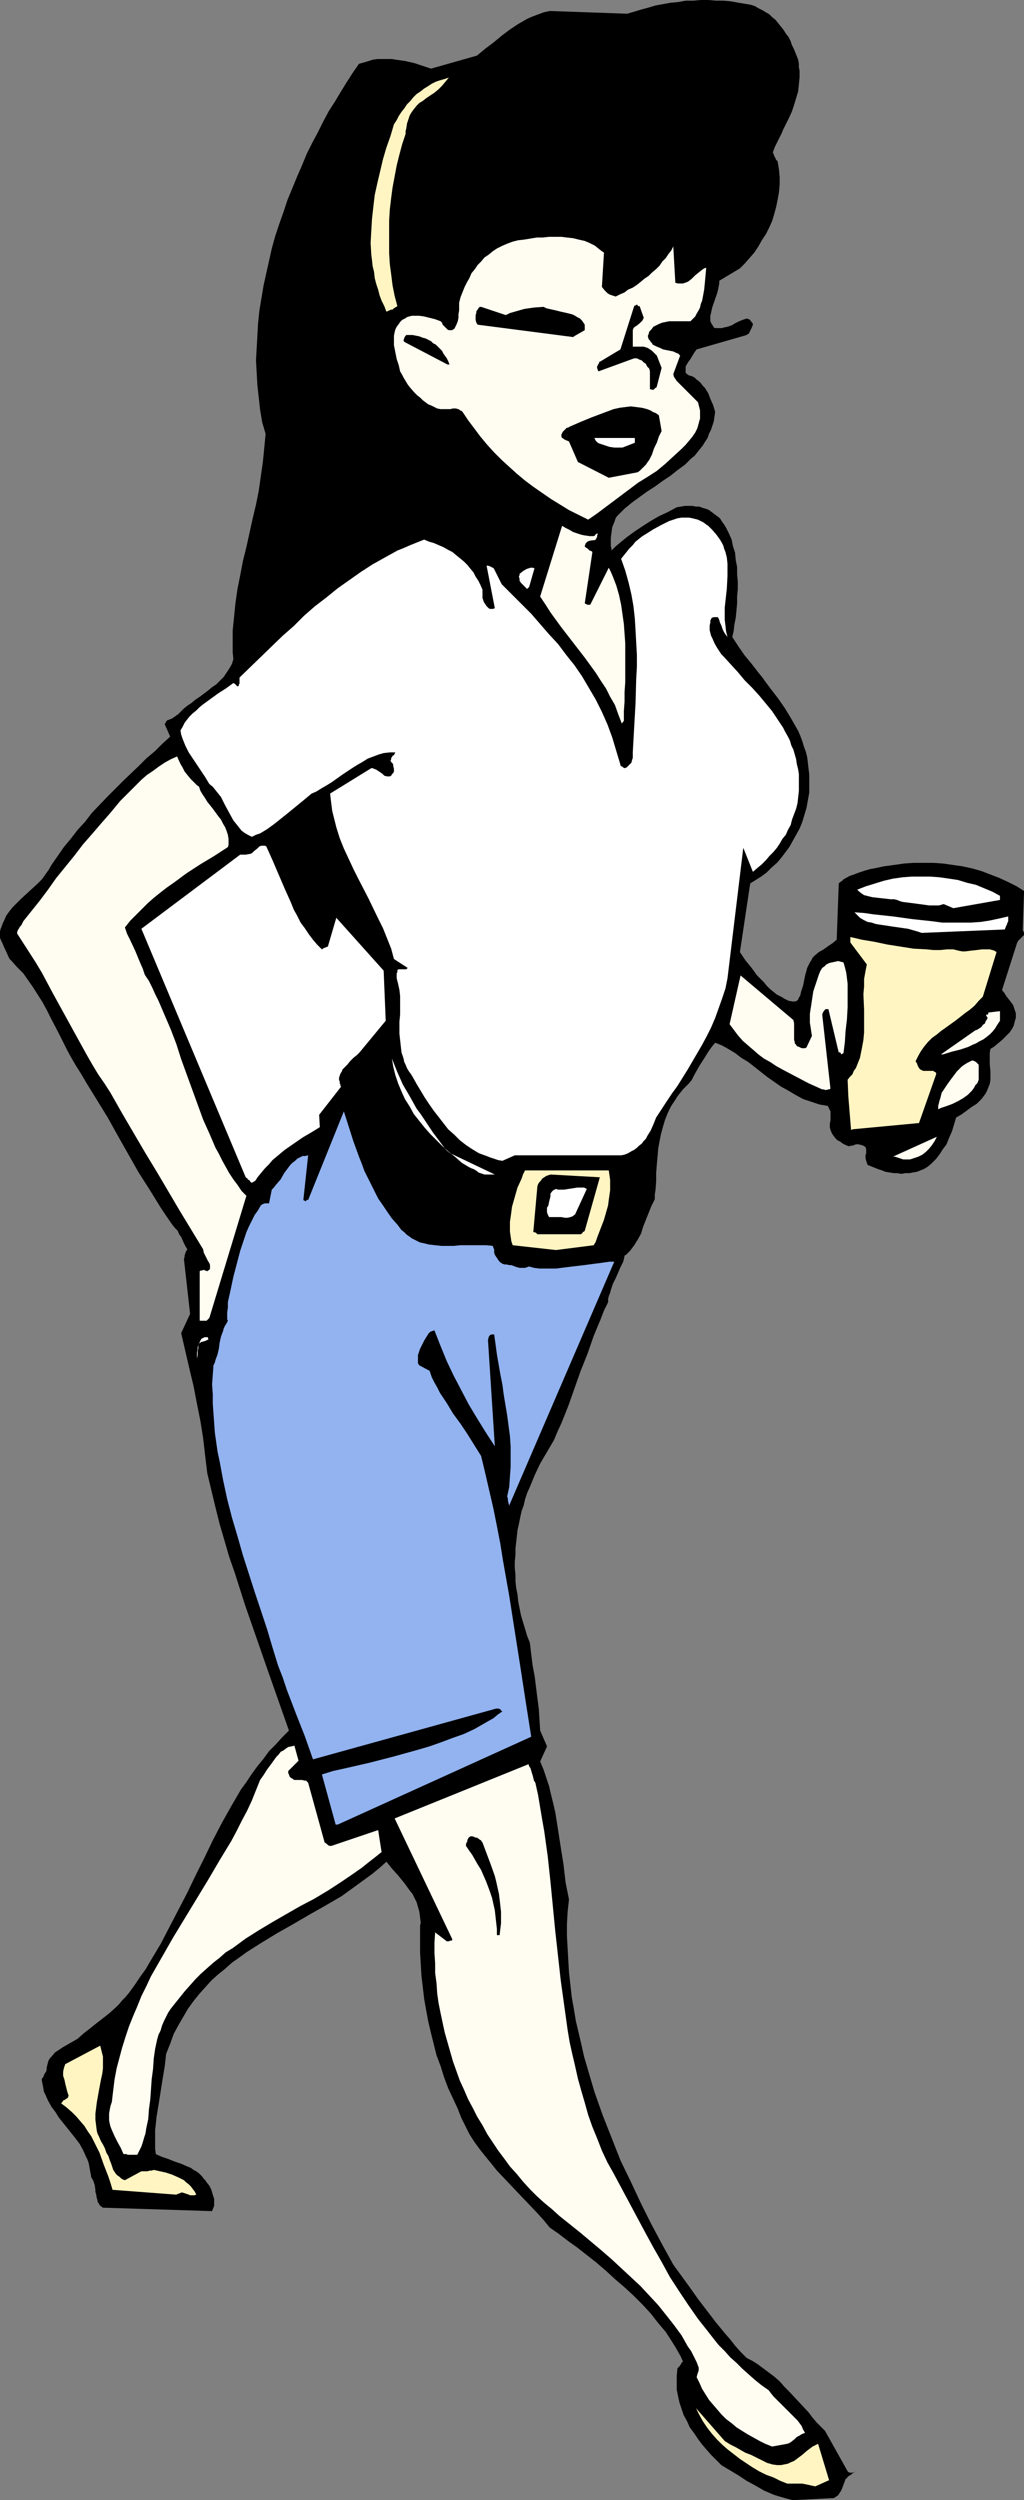
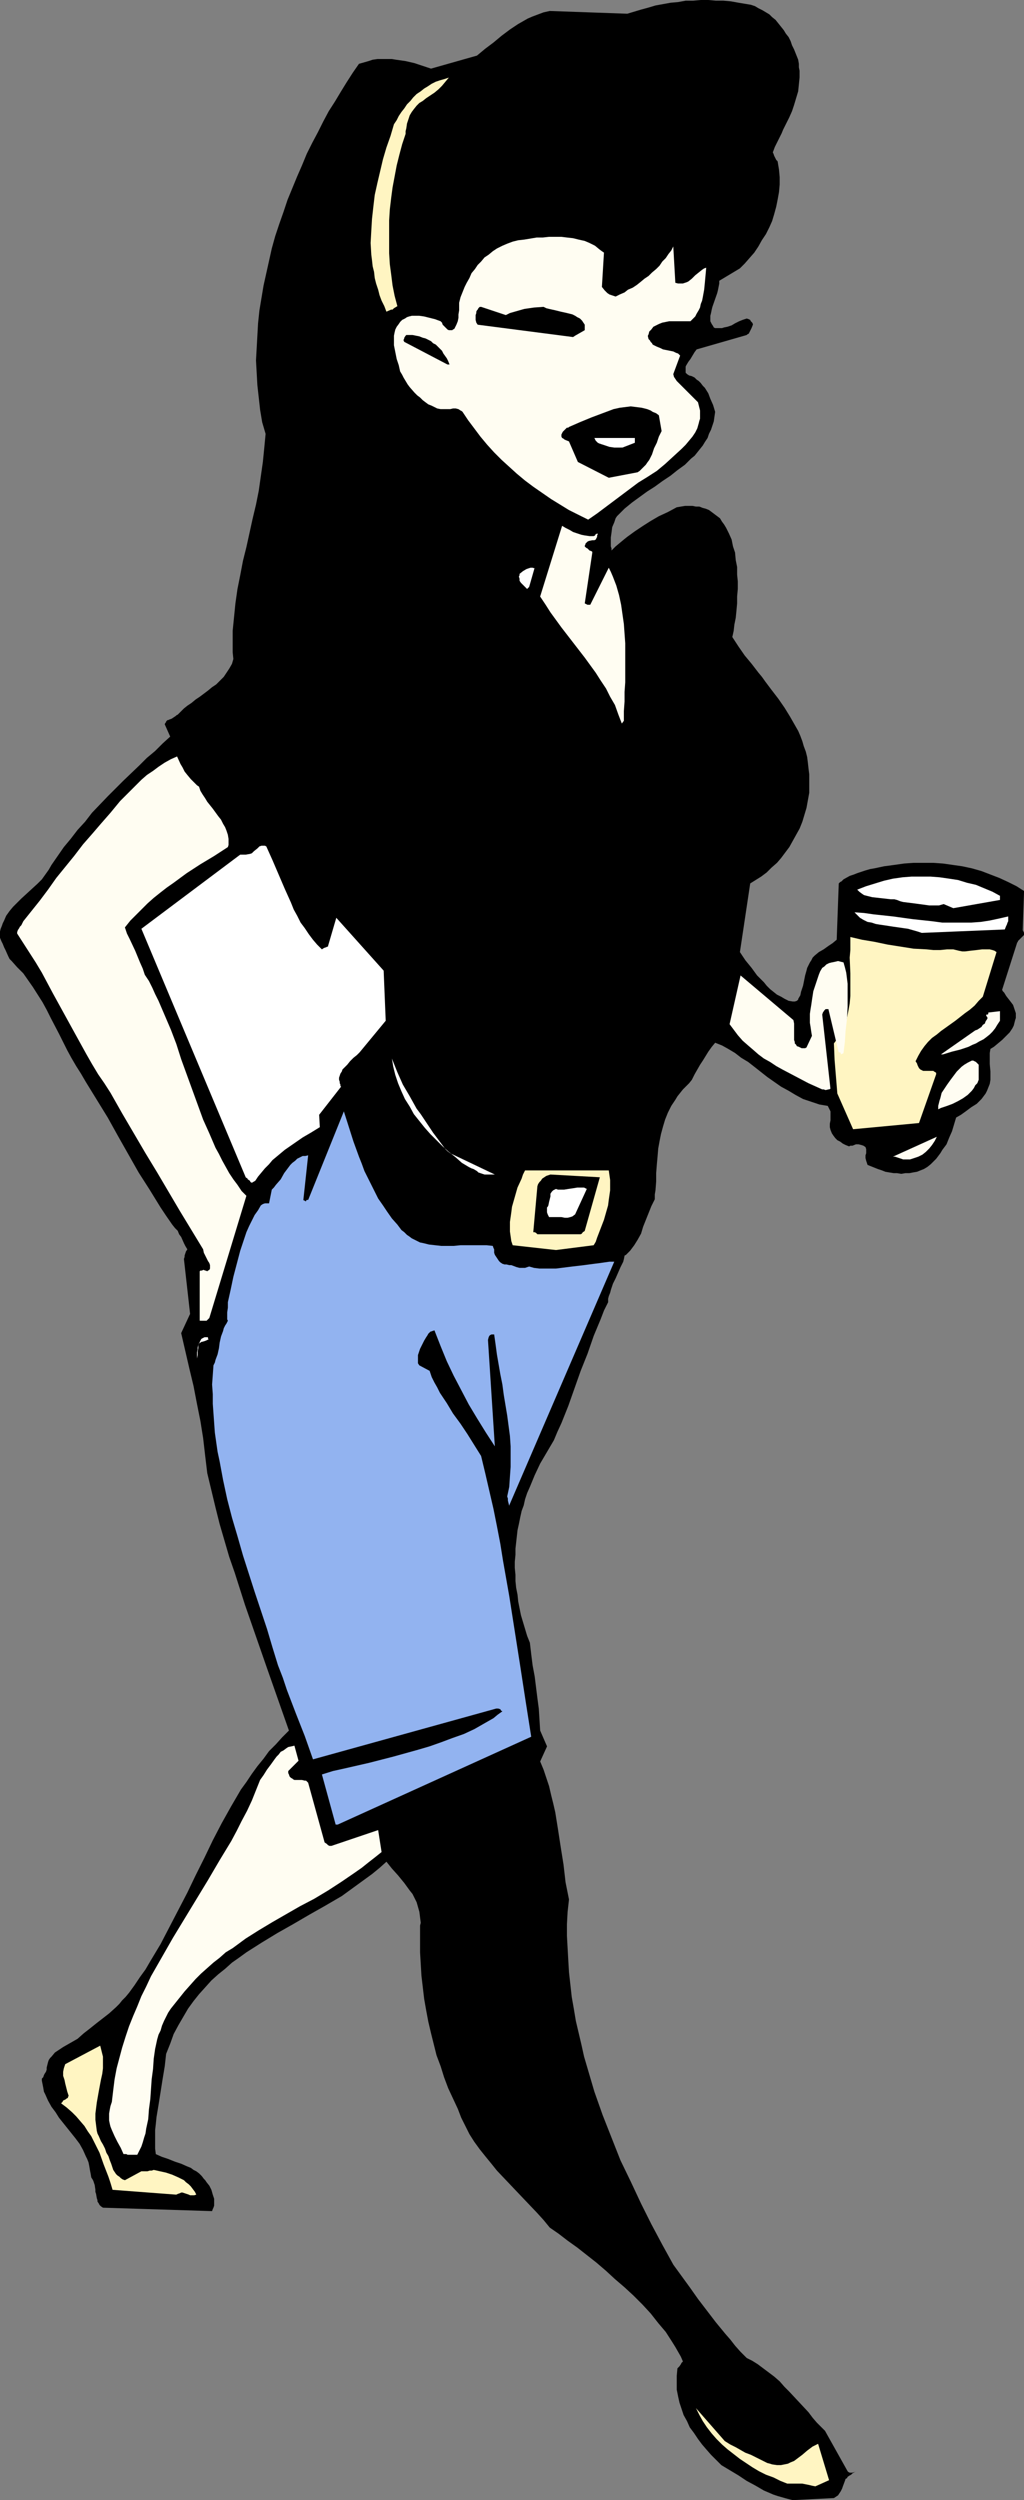
<svg xmlns="http://www.w3.org/2000/svg" xmlns:ns1="http://sodipodi.sourceforge.net/DTD/sodipodi-0.dtd" xmlns:ns2="http://www.inkscape.org/namespaces/inkscape" version="1.0" width="63.793mm" height="155.711mm" id="svg38" ns1:docname="Woman Holding Drink.wmf">
  <rect width="100%" height="100%" fill="#808080" stroke="none" />
  <ns1:namedview id="namedview38" pagecolor="#ffffff" bordercolor="#000000" borderopacity="0.25" ns2:showpageshadow="2" ns2:pageopacity="0.0" ns2:pagecheckerboard="0" ns2:deskcolor="#d1d1d1" ns2:document-units="mm" />
  <defs id="defs1">
    <pattern id="WMFhbasepattern" patternUnits="userSpaceOnUse" width="6" height="6" x="0" y="0" />
  </defs>
  <path style="fill:#000000;fill-opacity:1;fill-rule:evenodd;stroke:none" d="m 172.426,149.957 0.323,-1.454 0.162,-1.454 0.323,-1.616 0.162,-1.616 0.162,-1.778 v -1.616 l 0.162,-1.778 v -1.778 l -0.162,-1.616 v -1.778 l -0.323,-1.616 -0.162,-1.778 -0.485,-1.454 -0.323,-1.616 -0.646,-1.454 -0.646,-1.293 -0.485,-0.808 -0.485,-0.646 -0.485,-0.808 -0.646,-0.485 -0.646,-0.485 -0.646,-0.485 -0.646,-0.485 -0.808,-0.323 -0.646,-0.162 -0.808,-0.323 h -0.808 l -0.808,-0.162 h -0.97 -0.808 l -0.97,0.162 -0.97,0.162 -2.101,1.131 -2.101,0.97 -1.939,1.131 -1.778,1.131 -1.939,1.293 -1.778,1.293 -0.808,0.646 -0.97,0.808 -0.97,0.808 -0.97,0.97 v -0.485 l -0.162,-0.485 v -0.485 -0.485 -1.131 l 0.162,-1.131 0.162,-1.293 0.485,-1.131 0.323,-0.97 0.323,-0.485 0.323,-0.323 1.454,-1.454 1.778,-1.454 1.778,-1.293 1.778,-1.293 1.778,-1.131 1.778,-1.293 1.939,-1.293 1.616,-1.293 1.778,-1.293 1.454,-1.454 0.808,-0.646 0.646,-0.808 0.646,-0.808 0.646,-0.808 0.485,-0.808 0.646,-0.97 0.323,-0.97 0.485,-0.97 0.323,-0.97 0.323,-0.97 0.162,-1.131 0.162,-1.131 -0.485,-1.616 -0.646,-1.454 -0.485,-1.293 -0.808,-1.293 -0.485,-0.485 -0.485,-0.646 -0.485,-0.485 -0.485,-0.323 -0.485,-0.485 -0.646,-0.323 -0.646,-0.162 -0.485,-0.323 -0.323,-0.323 V 87.421 87.098 86.774 86.29 l 0.162,-0.323 0.485,-0.808 0.485,-0.646 0.485,-0.808 0.485,-0.808 0.485,-0.646 11.797,-3.393 0.162,-0.162 0.323,-0.162 0.162,-0.323 0.162,-0.323 0.323,-0.646 0.323,-0.808 v -0.162 l -0.162,-0.323 -0.162,-0.162 -0.162,-0.162 -0.162,-0.323 -0.323,-0.162 -0.485,-0.162 -0.97,0.323 -0.808,0.323 -0.97,0.485 -0.808,0.485 -0.97,0.323 -0.808,0.162 -0.485,0.162 h -0.485 -0.646 -0.485 l -0.323,-0.162 -0.162,-0.323 -0.323,-0.485 -0.323,-0.646 V 75.14 74.332 l 0.162,-0.646 0.162,-0.808 0.162,-0.646 1.131,-3.232 0.162,-0.646 0.162,-0.808 0.162,-0.808 v -0.646 l 4.848,-2.909 1.131,-1.131 1.131,-1.293 1.131,-1.293 0.97,-1.454 0.808,-1.454 0.97,-1.454 0.808,-1.616 0.646,-1.454 0.485,-1.616 0.485,-1.778 0.323,-1.616 0.323,-1.778 0.162,-1.778 v -1.778 l -0.162,-1.778 -0.323,-1.939 -0.323,-0.323 -0.162,-0.323 -0.162,-0.323 -0.162,-0.323 -0.162,-0.485 -0.162,-0.323 0.485,-1.293 0.646,-1.293 0.646,-1.293 0.323,-0.646 0.323,-0.808 1.454,-2.909 0.646,-1.454 0.485,-1.454 0.485,-1.616 0.485,-1.616 0.162,-1.616 0.162,-1.616 v -0.808 -0.808 l -0.162,-0.808 v -0.808 l -0.162,-0.97 -0.323,-0.808 -0.323,-0.808 -0.323,-0.808 -0.485,-0.97 -0.323,-0.97 -0.485,-0.97 -0.646,-0.808 -0.485,-0.808 -0.646,-0.808 -0.646,-0.808 -0.646,-0.808 -0.808,-0.646 -0.646,-0.646 -0.808,-0.485 -0.808,-0.485 -0.97,-0.485 -0.808,-0.485 -0.97,-0.323 -0.97,-0.162 -1.939,-0.323 -1.778,-0.323 -1.778,-0.162 h -1.778 L 166.77,0 h -1.778 L 163.215,0.162 h -1.778 l -1.778,0.323 -1.778,0.162 -1.778,0.323 -1.778,0.323 -1.616,0.485 -1.778,0.485 -1.616,0.485 -1.616,0.485 -18.261,-0.646 -1.454,0.323 -1.293,0.485 -1.293,0.485 -1.131,0.485 -1.131,0.646 -1.131,0.646 -0.97,0.646 -0.97,0.646 -1.939,1.454 -1.939,1.616 -1.939,1.454 -1.939,1.616 -10.827,3.07 -1.939,-0.646 -1.939,-0.646 -2.101,-0.485 -1.131,-0.162 -1.131,-0.162 -0.97,-0.162 H 91.142 90.011 88.879 l -1.131,0.162 -0.97,0.323 -1.131,0.323 -1.131,0.323 -1.454,2.101 -1.454,2.262 -1.293,2.101 -1.454,2.424 -1.454,2.262 -1.293,2.424 -1.293,2.585 -1.293,2.424 -1.293,2.585 -1.131,2.747 -1.131,2.585 -1.131,2.747 -1.131,2.747 -0.97,2.909 -0.97,2.747 -0.97,2.909 -0.808,2.909 -0.646,2.909 -0.646,2.909 -0.646,2.909 -0.485,2.909 -0.485,2.909 -0.323,3.07 -0.162,2.909 -0.162,2.909 -0.162,2.909 0.162,2.909 0.162,2.909 0.323,2.909 0.323,2.909 0.485,2.909 0.808,2.747 -0.323,3.393 -0.323,3.232 -0.485,3.393 -0.485,3.393 -0.646,3.232 -0.808,3.393 -1.454,6.625 -0.808,3.232 -0.646,3.393 -0.646,3.232 -0.485,3.393 -0.323,3.232 -0.323,3.232 v 1.778 1.616 1.616 l 0.162,1.616 -0.323,1.131 -0.646,1.131 -0.646,0.97 -0.646,0.97 -0.808,0.808 -0.97,0.97 -0.97,0.646 -0.97,0.808 -1.939,1.454 -0.97,0.646 -0.97,0.808 -0.97,0.646 -0.808,0.646 -0.808,0.808 -0.646,0.646 -0.323,0.162 -0.162,0.162 -0.485,0.323 -0.485,0.323 -0.485,0.162 -0.323,0.162 h -0.162 l -0.162,0.162 -0.162,0.162 v 0.162 l -0.162,0.162 -0.162,0.323 1.293,2.909 -1.778,1.616 -1.778,1.778 -1.939,1.616 -1.778,1.778 -3.717,3.555 -3.717,3.717 -3.717,3.878 -1.616,2.101 -1.778,1.939 -1.616,2.101 -1.616,1.939 -1.454,2.101 -1.454,2.101 -0.646,1.131 -0.808,1.131 -0.808,1.131 -0.97,0.97 -1.939,1.778 -1.939,1.778 -0.97,0.97 -0.97,0.97 -0.808,0.97 -0.808,1.131 -0.485,1.131 -0.323,0.646 -0.162,0.485 -0.323,0.808 L 0,219.279 v 0.646 0.808 l 0.323,0.808 0.323,0.646 0.323,0.808 0.323,0.646 0.646,1.454 0.323,0.646 0.485,0.485 1.293,1.454 1.454,1.454 1.131,1.616 1.131,1.616 1.131,1.778 1.131,1.778 0.97,1.778 0.97,1.939 1.939,3.717 1.939,3.878 0.97,1.778 1.131,1.939 1.131,1.778 1.131,1.939 2.586,4.201 2.586,4.201 2.424,4.363 4.848,8.564 2.586,4.04 2.586,4.201 1.293,1.939 1.454,2.101 0.646,0.808 0.646,0.646 0.323,0.808 0.485,0.646 0.646,1.454 0.323,0.646 0.485,0.808 -0.323,0.485 -0.162,0.485 -0.162,0.485 v 0.323 l -0.162,0.485 1.454,12.927 -2.101,4.525 0.97,4.201 0.97,4.201 0.97,4.04 0.808,4.201 0.808,4.04 0.646,4.04 0.485,4.201 0.485,4.04 0.97,4.04 0.97,4.04 0.97,3.878 1.131,3.878 1.131,3.878 1.293,3.717 2.424,7.595 2.586,7.433 2.586,7.433 5.171,14.705 -1.616,1.616 -1.454,1.616 -1.616,1.616 -1.293,1.778 -1.454,1.778 -1.293,1.778 -1.293,1.939 -1.293,1.778 -2.262,3.878 -2.262,4.04 -2.101,4.04 -1.939,4.04 -2.101,4.201 -1.939,4.04 -2.101,4.04 -2.101,4.04 -2.101,4.04 -2.424,4.04 -1.131,1.939 -1.293,1.778 -1.293,1.939 -1.293,1.778 -0.808,0.97 -0.808,0.808 -0.646,0.808 -0.808,0.808 -1.616,1.454 -1.454,1.131 -1.454,1.131 -1.616,1.293 -1.454,1.131 -1.454,1.293 -2.262,1.293 -1.131,0.646 -0.97,0.646 -0.97,0.646 -0.808,0.97 -0.323,0.323 -0.323,0.485 -0.162,0.485 -0.162,0.646 -0.162,0.646 v 0.485 l -0.162,0.485 -0.323,0.485 -0.162,0.323 -0.162,0.485 -0.323,0.323 v 0.485 l 0.162,0.808 0.162,0.808 0.162,0.97 0.323,0.646 0.646,1.454 0.808,1.454 0.97,1.293 0.808,1.293 1.939,2.424 1.939,2.424 0.97,1.293 0.808,1.454 0.646,1.454 0.323,0.646 0.323,0.808 0.162,0.808 0.162,0.97 0.162,0.808 0.162,0.97 0.323,0.485 0.162,0.323 0.323,0.97 0.162,1.131 v 0.485 l 0.162,0.485 0.162,0.97 0.162,0.485 v 0.323 l 0.323,0.485 0.162,0.323 0.323,0.323 0.485,0.323 25.694,0.808 0.162,-0.485 0.162,-0.323 0.162,-0.485 v -0.485 -0.646 -0.485 l -0.323,-0.97 -0.323,-1.131 -0.485,-0.97 -0.646,-0.808 -0.323,-0.485 -0.323,-0.323 -0.485,-0.646 -0.646,-0.646 -0.646,-0.485 -0.646,-0.323 -0.646,-0.485 -0.808,-0.323 -1.454,-0.646 -1.454,-0.485 -1.616,-0.646 -1.454,-0.485 -1.454,-0.646 -0.162,-1.293 v -1.454 -1.454 -1.454 l 0.162,-1.454 0.162,-1.616 0.485,-2.909 0.485,-3.07 0.485,-3.07 0.485,-2.909 0.323,-2.909 0.97,-2.424 0.808,-2.262 1.131,-2.101 1.131,-1.939 1.131,-1.939 1.293,-1.778 1.293,-1.616 1.454,-1.616 1.454,-1.616 1.616,-1.454 1.616,-1.293 1.616,-1.454 1.616,-1.131 1.778,-1.293 1.778,-1.131 1.778,-1.131 3.717,-2.262 3.717,-2.101 3.878,-2.262 3.717,-2.101 3.878,-2.262 1.778,-1.293 1.778,-1.293 1.778,-1.293 1.778,-1.293 1.778,-1.454 1.616,-1.454 0.646,0.808 0.646,0.808 1.454,1.616 1.454,1.778 1.293,1.778 0.646,0.808 0.485,0.97 0.485,0.97 0.323,1.131 0.323,1.131 0.162,1.293 0.162,1.293 -0.162,0.646 v 0.646 2.909 2.747 l 0.162,2.747 0.162,2.747 0.323,2.747 0.323,2.747 0.485,2.747 0.485,2.585 0.646,2.747 0.646,2.585 0.646,2.585 0.97,2.585 0.808,2.585 0.97,2.585 1.131,2.424 1.131,2.424 0.808,2.101 0.97,1.939 0.97,1.939 1.131,1.778 1.293,1.778 1.293,1.616 1.454,1.778 1.293,1.616 3.07,3.232 3.07,3.232 3.232,3.393 1.616,1.778 1.454,1.778 2.101,1.454 2.101,1.616 2.262,1.616 2.262,1.778 2.262,1.778 2.262,1.939 2.101,1.939 2.262,1.939 2.101,1.939 2.101,2.101 1.939,2.101 1.778,2.262 1.778,2.101 1.454,2.262 0.808,1.293 0.646,1.131 0.646,1.131 0.485,1.131 -0.323,0.323 -0.162,0.323 -0.323,0.485 -0.162,0.162 -0.323,0.323 -0.162,1.778 v 1.616 1.616 l 0.323,1.616 0.323,1.454 0.485,1.454 0.485,1.454 0.808,1.454 0.646,1.454 0.97,1.293 0.97,1.454 0.97,1.293 0.97,1.131 1.131,1.293 1.293,1.293 1.131,1.131 4.04,2.424 1.939,1.293 2.101,1.131 1.939,1.131 1.131,0.485 1.131,0.485 0.97,0.323 1.131,0.323 1.131,0.323 1.293,0.323 v 0 l 9.696,-0.485 0.485,-0.323 0.485,-0.323 0.323,-0.485 0.323,-0.485 0.323,-0.646 0.162,-0.485 0.485,-1.293 0.162,-0.485 0.323,-0.162 0.162,-0.323 0.485,-0.323 0.323,-0.162 0.323,-0.323 0.808,-0.485 -0.323,0.162 -0.485,0.162 h -0.323 -0.323 l -0.323,-0.162 -0.162,-0.162 -5.333,-9.534 -0.97,-0.97 -0.97,-0.97 -0.97,-1.131 -0.97,-1.293 -2.262,-2.424 -2.262,-2.424 -1.131,-1.131 -1.131,-1.293 -1.293,-1.131 -1.293,-0.97 -1.293,-0.97 -1.293,-0.97 -1.293,-0.808 -1.293,-0.646 -1.454,-1.454 -1.293,-1.454 -1.131,-1.454 -1.131,-1.293 -2.262,-2.747 -2.101,-2.747 -2.101,-2.747 -1.939,-2.747 -3.878,-5.332 -2.586,-4.686 -2.586,-4.848 -2.424,-4.848 -2.424,-5.171 -2.424,-5.009 -2.101,-5.333 -2.101,-5.333 -0.97,-2.747 -0.97,-2.747 -0.808,-2.747 -0.808,-2.747 -0.808,-2.747 -0.646,-2.909 -0.646,-2.747 -0.646,-2.747 -0.485,-2.909 -0.485,-2.747 -0.323,-2.909 -0.323,-2.909 -0.162,-2.747 -0.162,-2.909 -0.162,-2.909 v -2.747 l 0.162,-2.909 0.323,-2.909 -0.808,-4.04 -0.485,-4.201 -0.646,-4.04 -0.646,-4.201 -0.646,-4.04 -0.485,-2.101 -0.485,-1.939 -0.485,-2.101 -0.646,-1.939 -0.646,-1.939 -0.808,-1.939 1.616,-3.555 -1.616,-3.717 -0.162,-2.585 -0.162,-2.585 -0.323,-2.424 -0.323,-2.585 -0.323,-2.585 -0.485,-2.585 -0.323,-2.585 -0.323,-2.747 -0.646,-1.616 -0.485,-1.616 -0.485,-1.616 -0.485,-1.616 -0.323,-1.616 -0.323,-1.616 -0.162,-1.616 -0.323,-1.616 -0.162,-1.616 v -1.454 l -0.162,-1.616 v -1.454 l 0.162,-1.616 v -1.454 l 0.162,-1.454 0.162,-1.454 0.162,-1.454 0.323,-1.454 0.323,-1.616 0.323,-1.454 0.485,-1.293 0.323,-1.454 0.485,-1.454 0.646,-1.454 1.131,-2.747 1.293,-2.747 1.616,-2.747 1.616,-2.747 0.808,-1.939 0.97,-2.101 1.616,-4.04 2.909,-8.241 1.616,-4.04 1.454,-4.201 1.616,-3.878 0.808,-2.101 0.97,-1.939 v -0.808 l 0.162,-0.646 0.323,-0.808 0.162,-0.646 0.485,-1.454 0.646,-1.293 1.131,-2.585 0.646,-1.293 0.162,-0.646 0.162,-0.808 0.323,-0.162 0.323,-0.323 0.323,-0.323 0.323,-0.323 0.485,-0.646 0.485,-0.646 0.808,-1.293 0.808,-1.454 0.485,-1.616 1.293,-3.232 0.646,-1.616 0.808,-1.616 v -1.131 l 0.162,-0.97 0.162,-2.101 v -1.939 l 0.162,-2.101 0.162,-1.778 0.162,-1.939 0.323,-1.778 0.323,-1.616 0.485,-1.778 0.485,-1.616 0.646,-1.616 0.808,-1.616 0.97,-1.454 0.485,-0.808 0.646,-0.808 0.646,-0.808 0.646,-0.646 0.808,-0.808 0.646,-0.808 0.646,-1.293 0.646,-1.131 0.646,-1.131 0.646,-0.97 1.293,-2.101 0.808,-1.131 0.808,-0.97 1.616,0.646 1.454,0.808 1.616,0.97 1.454,1.131 1.616,0.97 1.454,1.131 3.07,2.424 1.616,1.131 1.616,1.131 1.778,0.97 1.616,0.97 1.778,0.97 1.939,0.646 0.97,0.323 0.97,0.323 0.97,0.162 0.97,0.162 0.162,0.323 0.162,0.323 0.162,0.323 0.162,0.323 v 0.646 0.808 0.646 l -0.162,0.808 v 0.808 l 0.162,0.646 0.323,0.808 0.323,0.485 0.485,0.646 0.485,0.485 0.646,0.323 0.646,0.485 0.646,0.323 0.808,0.323 0.323,-0.162 h 0.485 l 0.808,-0.323 h 0.646 l 0.646,0.162 0.485,0.162 0.485,0.323 0.162,0.485 v 0.485 0.485 l -0.162,0.485 v 0.646 l 0.162,0.646 0.162,0.485 0.162,0.485 0.808,0.323 0.808,0.323 0.808,0.323 0.97,0.323 0.808,0.323 0.97,0.162 0.97,0.162 h 0.808 l 0.97,0.162 0.97,-0.162 h 0.97 l 0.808,-0.162 0.97,-0.162 0.808,-0.323 0.808,-0.323 0.808,-0.485 0.808,-0.646 0.646,-0.646 0.646,-0.646 0.485,-0.646 0.485,-0.646 0.485,-0.808 0.97,-1.293 0.646,-1.616 0.646,-1.454 0.485,-1.616 0.485,-1.616 1.131,-0.646 1.131,-0.808 1.293,-0.97 1.293,-0.808 0.646,-0.646 0.485,-0.485 0.485,-0.646 0.485,-0.646 0.323,-0.646 0.323,-0.808 0.323,-0.808 0.162,-0.97 v -0.97 -0.97 l -0.162,-1.778 v -1.778 -0.808 l 0.162,-0.97 0.808,-0.485 0.97,-0.808 0.97,-0.808 0.808,-0.808 0.97,-0.97 0.323,-0.485 0.323,-0.485 0.323,-0.646 0.162,-0.646 0.162,-0.646 0.162,-0.485 v -0.646 -0.485 l -0.162,-0.485 -0.162,-0.485 -0.162,-0.485 -0.162,-0.485 -0.485,-0.646 -1.131,-1.454 -0.485,-0.808 -0.323,-0.323 -0.162,-0.323 v 0 l 3.555,-11.15 0.162,-0.162 v -0.162 l 0.485,-0.485 0.485,-0.485 0.485,-0.485 v -0.162 -0.323 l -0.162,-0.323 -0.162,-0.323 0.323,-9.211 -1.778,-1.131 -1.939,-0.97 -2.101,-0.97 -2.101,-0.808 -2.101,-0.808 -2.262,-0.646 -2.262,-0.485 -2.262,-0.323 -2.262,-0.323 -2.262,-0.162 h -2.262 -2.424 l -2.262,0.162 -2.262,0.323 -2.424,0.323 -2.262,0.485 -0.97,0.162 -1.131,0.323 -0.97,0.323 -0.97,0.323 -0.808,0.323 -0.97,0.323 -1.454,0.808 -0.485,0.485 -0.323,0.162 -0.323,0.323 -0.485,13.25 -0.97,0.808 -0.97,0.646 -1.131,0.808 -1.131,0.646 -0.97,0.808 -0.485,0.485 -0.323,0.646 -0.323,0.485 -0.323,0.646 -0.323,0.646 -0.162,0.646 -0.323,1.131 -0.162,0.808 -0.162,0.808 -0.162,0.808 -0.485,1.454 -0.162,0.808 -0.485,0.808 v 0.162 0 l -0.162,0.162 -0.162,0.162 -0.485,0.162 h -0.485 l -0.97,-0.162 -0.97,-0.485 -0.808,-0.485 -0.97,-0.485 -0.808,-0.646 -0.808,-0.646 -0.808,-0.808 -0.646,-0.808 -1.616,-1.616 -1.293,-1.778 -1.454,-1.778 -1.293,-1.939 2.424,-16.159 1.293,-0.808 1.293,-0.808 1.293,-0.97 1.131,-1.131 1.293,-1.131 0.97,-1.131 0.97,-1.293 0.97,-1.293 0.808,-1.454 0.808,-1.454 0.808,-1.454 0.646,-1.616 0.485,-1.616 0.485,-1.616 0.323,-1.778 0.323,-1.778 v -1.454 -1.454 -1.454 l -0.162,-1.293 -0.162,-1.454 -0.162,-1.293 -0.323,-1.293 -0.485,-1.293 -0.323,-1.131 -0.485,-1.293 -0.485,-1.131 -0.646,-1.131 -1.293,-2.262 -1.293,-2.101 -1.454,-2.101 -1.616,-2.101 -1.454,-1.939 -0.808,-1.131 -0.808,-0.97 -1.616,-2.101 -1.616,-1.939 -1.454,-2.101 z" id="path1" />
  <path style="fill:#fff5c2;fill-opacity:1;fill-rule:evenodd;stroke:none" d="m 191.98,585.283 3.232,-1.454 -2.586,-8.564 -0.646,0.323 -0.646,0.323 -0.646,0.485 -0.646,0.485 -1.131,0.97 -1.293,0.97 -0.646,0.485 -0.808,0.323 -0.646,0.323 -0.808,0.162 -0.808,0.162 h -0.97 l -1.131,-0.162 -0.485,-0.162 -0.646,-0.162 -1.293,-0.646 -1.293,-0.646 -0.646,-0.323 -0.646,-0.323 -1.293,-0.485 -1.131,-0.646 -1.131,-0.646 -1.293,-0.646 -1.293,-0.808 -6.787,-7.756 0.808,1.616 0.808,1.454 0.97,1.454 1.131,1.454 1.131,1.293 1.293,1.293 1.293,1.131 1.454,1.131 1.454,1.131 1.454,0.97 1.454,0.97 1.616,0.97 1.616,0.808 1.778,0.646 1.616,0.808 1.616,0.646 h 1.939 0.808 0.808 l 0.808,0.162 0.808,0.162 0.646,0.162 z" id="path2" />
-   <path style="fill:#fffdf2;fill-opacity:1;fill-rule:evenodd;stroke:none" d="m 181.799,575.911 3.555,-0.646 0.485,-0.162 0.485,-0.323 0.808,-0.646 0.485,-0.485 0.646,-0.323 0.485,-0.323 0.808,-0.323 -0.485,-0.808 -0.323,-0.808 -0.485,-0.646 -0.485,-0.646 -1.131,-1.131 -1.131,-1.131 -1.131,-1.131 -1.131,-1.131 -1.131,-1.131 -0.646,-0.808 -0.485,-0.646 -1.616,-1.131 -1.616,-1.293 -1.454,-1.293 -1.454,-1.293 -1.454,-1.454 -1.454,-1.293 -1.293,-1.454 -1.454,-1.454 -1.293,-1.616 -1.131,-1.454 -2.424,-3.07 -2.262,-3.232 -2.262,-3.393 -2.101,-3.232 -1.939,-3.555 -1.939,-3.393 -1.939,-3.555 -3.717,-6.948 -3.717,-6.948 -1.454,-2.585 -1.293,-2.747 -1.131,-2.909 -1.131,-2.747 -0.97,-2.747 -0.808,-2.909 -0.808,-2.747 -0.808,-2.909 -0.646,-2.909 -0.646,-2.747 -0.646,-2.909 -0.485,-2.909 -0.808,-5.817 -0.808,-5.817 -0.646,-5.817 -0.646,-5.817 -1.131,-11.635 -0.646,-5.979 -0.808,-5.817 -0.485,-2.747 -0.485,-2.909 -0.485,-2.909 -0.646,-2.909 -0.323,-0.485 -0.162,-0.646 -0.162,-0.646 -0.162,-0.485 -0.323,-1.131 -0.323,-0.485 -0.162,-0.485 -31.512,12.766 13.574,28.44 v 0.162 l -0.162,0.162 h -0.162 -0.162 l -0.323,0.162 h -0.485 l -2.747,-2.101 -0.162,2.424 v 2.424 l 0.162,2.424 v 2.262 l 0.323,2.424 0.162,2.424 0.323,2.262 0.485,2.424 0.485,2.262 0.485,2.262 0.646,2.262 0.646,2.262 0.646,2.262 0.808,2.262 0.808,2.262 0.97,2.101 0.97,2.262 1.131,2.101 0.97,1.939 1.293,2.101 1.131,2.101 1.293,1.939 1.293,1.939 1.454,1.939 1.293,1.778 1.616,1.778 1.454,1.778 1.616,1.778 1.616,1.616 1.778,1.616 1.778,1.454 1.778,1.616 4.848,3.878 5.01,4.201 2.424,2.101 2.262,2.101 2.262,2.101 2.262,2.101 2.101,2.262 2.101,2.262 1.939,2.424 1.778,2.262 1.778,2.424 1.454,2.585 0.808,1.131 0.646,1.293 0.646,1.293 0.485,1.293 v 0.646 l -0.162,0.485 -0.162,0.485 -0.162,0.646 0.646,1.293 0.646,1.454 0.808,1.293 0.808,1.293 0.97,1.131 0.97,1.131 0.97,1.131 1.131,1.131 1.293,0.97 1.131,0.97 1.293,0.808 1.293,0.808 1.454,0.808 1.454,0.808 1.293,0.646 z" id="path3" />
  <path style="fill:#fff5c2;fill-opacity:1;fill-rule:evenodd;stroke:none" d="m 41.369,516.607 v 0 h 0.162 l 0.323,-0.162 0.485,-0.162 0.323,-0.162 h 0.323 l 0.485,0.162 0.97,0.323 0.323,0.162 h 0.485 0.485 l 0.485,-0.162 -0.323,-0.646 -0.485,-0.646 -0.485,-0.646 -0.485,-0.485 -0.646,-0.485 -0.485,-0.485 -0.646,-0.323 -0.646,-0.323 -1.454,-0.646 -1.454,-0.485 -1.454,-0.323 -1.454,-0.323 -0.485,0.162 h -0.485 l -0.485,0.162 H 34.421 33.936 33.289 l -3.878,2.101 -0.485,-0.162 -0.485,-0.323 -0.323,-0.323 -0.485,-0.323 -0.323,-0.323 -0.323,-0.485 -0.323,-0.485 -0.162,-0.485 -0.323,-0.97 -0.323,-0.808 -0.323,-0.97 -0.485,-0.808 -0.323,-0.97 -0.485,-0.97 -0.485,-0.808 -0.485,-1.131 -0.323,-0.646 -0.162,-0.646 -0.162,-1.293 -0.162,-1.293 v -1.454 l 0.162,-1.293 0.162,-1.293 0.485,-2.747 0.485,-2.585 0.323,-1.454 0.162,-1.293 v -1.293 -1.454 l -0.323,-1.293 -0.323,-1.293 -8.242,4.363 -0.162,0.485 -0.162,0.485 -0.162,0.808 v 0.97 l 0.323,0.97 0.162,0.808 0.485,1.939 0.323,0.97 -0.162,0.323 v 0.162 l -0.323,0.162 -0.162,0.162 -0.323,0.162 -0.323,0.162 -0.162,0.323 -0.323,0.323 1.293,0.97 1.293,1.131 0.97,0.97 0.97,1.131 0.97,1.131 0.808,1.293 0.808,1.131 0.646,1.293 0.646,1.293 0.646,1.293 0.97,2.747 1.131,2.909 0.485,1.454 0.485,1.616 z" id="path4" />
  <path style="fill:#fffdf2;fill-opacity:1;fill-rule:evenodd;stroke:none" d="m 30.057,507.235 h 2.262 l 0.485,-0.97 0.485,-0.97 0.323,-0.97 0.323,-1.131 0.323,-0.97 0.162,-1.131 0.485,-2.262 0.162,-2.262 0.323,-2.424 0.323,-4.686 0.323,-2.424 0.162,-2.424 0.323,-2.262 0.485,-2.262 0.323,-1.131 0.485,-0.97 0.323,-1.131 0.485,-1.131 0.485,-0.97 0.485,-0.97 0.646,-0.97 0.646,-0.808 1.293,-1.616 1.293,-1.616 1.293,-1.454 1.293,-1.454 1.293,-1.293 1.454,-1.293 1.454,-1.293 1.454,-1.131 1.454,-1.293 1.616,-0.97 3.07,-2.262 3.07,-1.939 3.232,-1.939 6.464,-3.717 3.394,-1.778 3.232,-1.939 3.232,-2.101 3.07,-2.101 1.616,-1.131 1.616,-1.293 1.454,-1.131 1.616,-1.293 -0.808,-5.171 -10.989,3.717 h -0.485 l -0.323,-0.162 -0.323,-0.323 -0.485,-0.323 -3.878,-14.058 -0.162,-0.162 -0.162,-0.162 -0.162,-0.162 h -0.323 l -0.646,-0.162 h -0.485 -0.646 -0.646 l -0.323,-0.162 -0.162,-0.162 -0.323,-0.162 -0.162,-0.162 -0.162,-0.162 -0.162,-0.485 -0.162,-0.323 v -0.485 l 2.424,-2.424 -0.97,-3.555 -0.646,0.162 -0.808,0.162 -0.485,0.323 -0.646,0.485 -0.646,0.323 -0.485,0.646 -0.485,0.485 -0.485,0.646 -0.808,1.131 -0.97,1.293 -0.808,1.293 -0.808,1.131 -0.97,2.424 -0.97,2.424 -1.131,2.424 -1.293,2.424 -1.131,2.262 -1.293,2.424 -2.747,4.525 -2.747,4.686 -5.494,9.049 -2.747,4.525 -2.586,4.525 -1.293,2.262 -1.293,2.262 -1.131,2.424 -1.131,2.262 -0.97,2.424 -0.97,2.262 -0.97,2.424 -0.808,2.424 -0.808,2.585 -0.646,2.424 -0.646,2.424 -0.485,2.585 -0.323,2.585 -0.323,2.747 -0.323,0.97 -0.162,0.808 -0.162,0.97 v 0.808 0.808 l 0.162,0.808 0.162,0.646 0.323,0.808 0.646,1.454 0.646,1.293 0.808,1.454 0.646,1.454 h 0.485 0.162 z" id="path5" />
  <path style="fill:#000000;fill-opacity:1;fill-rule:evenodd;stroke:none" d="m 117.644,455.525 0.162,-1.454 0.162,-1.293 v -1.454 -1.293 l -0.162,-1.454 -0.162,-1.454 -0.162,-1.293 -0.323,-1.454 -0.323,-1.454 -0.323,-1.293 -0.97,-2.747 -0.97,-2.585 -0.97,-2.585 -0.162,-0.162 -0.162,-0.323 -0.323,-0.162 -0.162,-0.162 -0.485,-0.323 h -0.323 l -0.323,-0.162 -0.485,-0.162 h -0.323 l -0.323,0.162 -0.323,0.323 v 0.162 l -0.162,0.162 v 0 0.162 0.162 l -0.162,0.323 -0.162,0.323 v 0.485 l 0.646,0.97 0.808,1.131 0.646,1.131 0.646,1.131 0.808,1.293 0.485,1.131 0.646,1.454 0.485,1.293 0.485,1.293 0.485,1.454 0.323,1.454 0.323,1.454 0.162,1.454 0.162,1.454 0.162,1.454 v 1.454 z" id="path6" />
  <path style="fill:#92b3f0;fill-opacity:1;fill-rule:evenodd;stroke:none" d="m 79.507,429.509 45.571,-20.684 -1.293,-8.241 -1.293,-8.403 -1.293,-8.241 -1.293,-8.241 -1.454,-8.241 -0.646,-4.04 -0.808,-4.201 -0.808,-4.04 -0.97,-4.201 -0.97,-4.201 -0.97,-4.04 -1.616,-2.585 -1.616,-2.585 -1.616,-2.424 -1.778,-2.424 -1.454,-2.424 -1.616,-2.424 -0.646,-1.293 -0.646,-1.131 -0.646,-1.293 -0.485,-1.454 -2.424,-1.293 -0.323,-0.485 v -0.485 -0.323 -0.485 -0.646 l 0.162,-0.485 0.323,-0.97 0.485,-0.97 0.485,-0.97 0.485,-0.808 0.323,-0.485 0.162,-0.323 0.162,-0.162 0.323,-0.323 0.485,-0.162 0.485,-0.162 1.454,3.717 1.454,3.555 1.616,3.393 1.778,3.393 1.778,3.393 1.939,3.232 2.101,3.393 2.101,3.232 -1.616,-25.047 0.162,-0.646 0.162,-0.323 0.162,-0.162 0.323,-0.162 h 0.323 0.323 l 0.323,2.262 0.323,2.424 0.808,4.686 0.485,2.424 0.323,2.424 0.808,4.848 0.323,2.424 0.323,2.424 0.162,2.424 v 2.424 2.424 l -0.162,2.262 -0.162,2.424 -0.485,2.262 0.162,0.485 v 0.485 l 0.162,0.646 0.162,0.646 v -0.162 l 24.725,-57.365 h -1.131 l -1.131,0.162 -1.131,0.162 -1.293,0.162 -2.424,0.323 -2.747,0.323 -2.586,0.323 -1.293,0.162 h -1.293 -1.293 -1.293 l -1.293,-0.162 -1.131,-0.323 -0.485,0.162 -0.485,0.162 h -0.646 -0.646 l -0.646,-0.162 -1.293,-0.485 h -0.485 l -0.646,-0.162 h -0.485 l -0.485,-0.162 -0.485,-0.323 -0.323,-0.323 -0.323,-0.485 -0.323,-0.485 -0.323,-0.485 -0.162,-0.485 v -0.323 -0.485 l -0.162,-0.323 -0.162,-0.485 -1.454,-0.162 h -1.616 -1.454 -1.616 -1.454 l -1.616,0.162 h -1.454 -1.454 l -1.454,-0.162 -1.454,-0.162 -1.293,-0.323 -0.808,-0.162 -0.646,-0.323 -0.646,-0.323 -0.646,-0.323 -0.646,-0.485 -0.485,-0.323 -0.646,-0.646 -0.646,-0.485 -0.485,-0.646 -0.485,-0.646 -1.293,-1.454 -1.131,-1.616 -0.97,-1.454 -1.131,-1.616 -0.808,-1.616 -0.808,-1.616 -0.808,-1.616 -0.808,-1.616 -0.646,-1.778 -0.646,-1.616 -1.293,-3.555 -1.131,-3.555 -1.131,-3.555 -8.403,20.845 h -0.162 -0.162 l -0.162,0.162 v 0.162 0 h -0.162 v 0 l -0.162,-0.162 h -0.162 l -0.162,-0.162 1.131,-10.503 -0.646,0.162 h -0.646 l -0.646,0.323 -0.646,0.323 -0.485,0.485 -0.646,0.485 -0.485,0.485 -0.485,0.646 -0.97,1.293 -0.808,1.454 -1.131,1.293 -0.485,0.646 -0.485,0.485 -0.646,3.232 h -0.485 -0.485 l -0.485,0.162 -0.485,0.323 -0.646,1.131 -0.808,1.131 -0.646,1.293 -0.646,1.293 -0.646,1.454 -0.485,1.454 -0.485,1.454 -0.485,1.454 -0.808,3.07 -0.808,3.07 -0.646,3.07 -0.646,2.909 v 1.293 l -0.162,1.131 v 0.97 0.646 l 0.162,0.323 -0.323,0.646 -0.323,0.485 -0.323,0.646 -0.162,0.646 -0.485,1.293 -0.323,1.454 -0.162,1.293 -0.323,1.454 -0.485,1.293 -0.162,0.646 -0.323,0.646 -0.162,2.262 -0.162,2.262 0.162,2.262 v 2.262 l 0.162,2.262 0.162,2.262 0.162,2.262 0.323,2.262 0.323,2.262 0.485,2.262 0.808,4.363 0.97,4.525 1.131,4.363 1.293,4.363 1.293,4.525 2.747,8.564 2.909,8.726 1.293,4.363 1.293,4.201 1.131,2.909 0.97,2.909 2.101,5.494 2.101,5.333 1.939,5.494 43.147,-11.958 h 0.323 0.162 l 0.485,0.162 0.162,0.323 0.323,0.162 -1.131,0.808 -0.97,0.808 -1.131,0.646 -1.131,0.646 -2.262,1.293 -2.424,1.131 -2.747,0.97 -2.586,0.97 -2.747,0.97 -2.747,0.808 -2.909,0.808 -2.909,0.808 -5.656,1.454 -5.656,1.293 -2.909,0.646 -2.586,0.808 3.232,11.796 z" id="path7" />
  <path style="fill:#ffffff;fill-opacity:1;fill-rule:evenodd;stroke:none" d="m 46.379,320.597 v -0.485 -0.646 -1.131 l 0.162,-0.646 v -0.485 l 0.162,-0.646 0.323,-0.485 h 0.162 l 0.162,-0.162 0.646,-0.162 0.485,-0.162 0.646,-0.323 -0.162,-0.162 v -0.162 -0.162 h -0.162 -0.162 -0.485 l -0.323,0.162 -0.323,0.162 -0.162,0.162 -0.323,0.646 -0.323,0.646 v 0.808 l -0.162,0.808 v 0.808 l -0.162,0.808 z" id="path8" />
  <path style="fill:#fffdf2;fill-opacity:1;fill-rule:evenodd;stroke:none" d="m 47.833,310.901 h 0.323 0.485 l 0.323,-0.323 0.162,-0.162 0.162,-0.162 8.726,-28.763 -1.131,-1.131 -0.97,-1.454 -0.97,-1.293 -0.97,-1.454 -0.808,-1.454 -0.808,-1.454 -0.808,-1.616 -0.808,-1.454 -1.454,-3.393 -1.454,-3.232 -1.293,-3.555 -1.293,-3.555 -1.293,-3.555 -1.293,-3.555 -1.131,-3.555 -1.293,-3.393 -1.454,-3.393 -1.454,-3.393 -0.808,-1.616 -0.646,-1.454 -0.808,-1.616 -0.97,-1.454 -0.485,-1.454 -0.646,-1.454 -1.131,-2.747 -1.293,-2.747 -0.646,-1.293 -0.485,-1.454 1.293,-1.616 1.293,-1.293 1.454,-1.454 1.293,-1.293 1.454,-1.293 1.616,-1.293 1.454,-1.131 1.616,-1.131 3.07,-2.262 3.232,-2.101 3.232,-1.939 3.232,-2.101 0.162,-0.485 v -0.485 -0.97 l -0.162,-0.97 -0.323,-0.97 -0.323,-0.808 -0.485,-0.808 -0.485,-0.97 -0.646,-0.808 -1.293,-1.778 -1.293,-1.616 -0.485,-0.808 -0.646,-0.97 -0.485,-0.808 -0.323,-0.97 -0.485,-0.323 -0.485,-0.485 -0.97,-0.97 -0.808,-0.97 -0.646,-0.808 -0.485,-0.97 -0.485,-0.808 -0.808,-1.778 -1.454,0.646 -1.454,0.808 -1.454,0.97 -1.293,0.97 -1.454,0.97 -1.293,1.131 -1.293,1.293 -1.293,1.293 -2.424,2.424 -2.262,2.747 -2.262,2.585 -0.97,1.131 -0.97,1.131 -2.262,2.585 -2.101,2.747 -2.101,2.585 -2.101,2.585 -1.939,2.747 -1.939,2.585 -1.939,2.424 -1.939,2.424 -0.323,0.646 -0.162,0.323 -0.323,0.323 -0.162,0.323 -0.323,0.485 -0.162,0.485 v 0.323 l 1.454,2.262 1.454,2.262 1.454,2.262 1.454,2.424 2.586,4.848 5.333,9.695 2.586,4.686 1.293,2.262 1.454,2.424 1.454,2.101 1.454,2.262 2.747,4.848 2.747,4.686 2.747,4.686 2.747,4.525 5.333,9.049 2.747,4.525 2.747,4.525 0.162,0.808 0.323,0.646 0.323,0.646 0.323,0.646 0.323,0.485 0.162,0.485 v 0.323 0.162 0.323 l -0.162,0.323 -0.323,0.162 -0.162,0.162 -0.323,-0.162 h -0.162 l -0.323,-0.162 h -0.162 l -0.323,0.162 h -0.323 l -0.162,0.162 v 11.635 z" id="path9" />
  <path style="fill:#fff5c2;fill-opacity:1;fill-rule:evenodd;stroke:none" d="m 130.895,294.257 8.888,-1.131 0.485,-0.808 0.323,-0.97 0.808,-2.101 0.808,-2.101 0.646,-2.262 0.323,-1.131 0.162,-1.293 0.162,-1.131 0.162,-1.131 v -1.293 -1.131 l -0.162,-1.131 -0.162,-1.131 h -19.715 l -0.485,0.97 -0.323,0.97 -0.97,2.101 -0.646,2.262 -0.323,1.131 -0.323,1.131 -0.162,1.293 -0.162,1.131 -0.162,1.131 v 1.131 1.131 l 0.162,1.131 0.162,1.131 0.323,0.97 z" id="path10" />
  <path style="fill:#000000;fill-opacity:1;fill-rule:evenodd;stroke:none" d="m 145.762,291.995 h 0.323 l 0.485,-0.323 0.323,-0.162 0.323,-0.323 5.01,-15.351 -0.808,0.162 -0.646,0.162 -0.646,0.323 -0.485,0.323 -0.646,0.485 -0.485,0.646 -0.323,0.646 -0.323,0.646 -0.323,1.778 -0.323,1.616 -0.323,1.778 -0.485,1.616 -0.323,1.616 -0.485,1.616 -0.162,1.616 -0.162,1.616 z" id="path11" />
  <path style="fill:#000000;fill-opacity:1;fill-rule:evenodd;stroke:none" d="m 126.532,290.541 h 10.181 l 0.323,-0.162 v -0.162 h 0.162 v -0.162 0 l 0.323,-0.162 v 0 l 0.162,-0.162 3.555,-12.604 -11.635,-0.646 -0.485,0.162 -0.485,0.162 -0.485,0.323 -0.485,0.323 -0.323,0.485 -0.323,0.323 -0.323,0.485 -0.162,0.485 -0.97,10.827 v 0 h 0.162 0.162 l 0.323,0.162 z" id="path12" />
  <path style="fill:#000000;fill-opacity:1;fill-rule:evenodd;stroke:none" d="m 103.1,289.733 12.443,-2.585 0.485,-0.646 0.323,-0.646 0.162,-0.808 0.323,-0.97 v -0.808 l 0.162,-0.97 v -0.97 l -0.162,-0.97 h -0.323 l -0.485,0.162 h -0.485 l -0.646,0.323 -1.131,-0.485 -1.131,-0.323 -1.939,-0.808 -1.939,-0.97 -1.778,-1.131 -1.778,-1.293 -1.616,-1.293 -1.616,-1.293 -1.293,-1.454 -1.454,-1.616 -1.293,-1.616 -1.293,-1.616 -1.293,-1.778 -1.131,-1.778 -1.131,-1.778 -2.262,-3.555 -0.162,-0.646 -0.162,-0.485 -0.485,-0.808 -0.323,-0.808 -0.485,-0.646 -0.485,-0.808 -0.323,-0.646 -0.323,-0.808 -0.162,-0.485 -0.162,-0.485 h -0.323 -0.162 -0.323 l -0.162,0.162 -0.485,0.323 -0.485,0.323 -0.323,0.485 -0.485,0.485 -0.162,0.485 -0.162,0.485 -0.162,0.97 v 0.97 l 0.162,0.808 v 0.97 l 0.323,1.778 0.485,1.778 0.485,1.939 0.323,1.939 0.323,1.939 0.162,0.97 v 1.131 l 0.808,1.454 0.808,1.616 1.454,3.07 0.808,1.454 0.808,1.454 0.97,1.293 0.808,1.293 0.97,1.293 0.97,1.293 1.131,1.131 1.131,1.131 1.293,0.97 1.293,0.97 1.454,0.97 z" id="path13" />
  <path style="fill:#ffffff;fill-opacity:1;fill-rule:evenodd;stroke:none" d="m 130.087,286.501 h 1.454 0.646 l 0.808,0.162 h 0.646 l 0.646,-0.162 0.485,-0.162 0.646,-0.485 2.747,-5.979 -0.323,-0.162 -0.323,-0.162 h -0.323 -0.485 -0.808 l -0.97,0.162 -1.131,0.162 -0.97,0.162 H 131.865 131.38 l -0.485,-0.162 -0.323,0.162 -0.323,0.162 -0.162,0.162 -0.162,0.162 -0.323,0.485 v 0.646 l -0.162,0.646 -0.162,0.646 -0.162,0.808 -0.162,0.323 -0.162,0.162 v 0.485 0.646 l 0.162,0.485 0.323,0.646 z" id="path14" />
  <path style="fill:#ffffff;fill-opacity:1;fill-rule:evenodd;stroke:none" d="m 60.115,277.937 0.646,-0.97 0.808,-0.97 0.808,-0.97 0.97,-0.97 0.808,-0.97 0.97,-0.808 1.939,-1.616 2.101,-1.454 2.101,-1.454 1.939,-1.131 2.101,-1.293 -0.162,-2.909 5.171,-6.625 -0.162,-0.162 v -0.162 -0.162 l -0.162,-0.323 v -0.323 l -0.162,-0.485 v -0.485 l 0.162,-0.485 0.162,-0.485 0.323,-0.485 0.162,-0.485 0.323,-0.323 0.808,-0.808 0.646,-0.808 0.808,-0.808 0.808,-0.646 0.646,-0.646 6.141,-7.433 -0.485,-11.796 -11.15,-12.443 -1.939,6.625 v 0.162 h -0.162 l -0.323,0.162 -0.485,0.162 -0.485,0.323 -1.131,-1.131 -0.97,-1.131 -0.97,-1.293 -0.97,-1.454 -0.97,-1.293 -0.808,-1.616 -0.808,-1.454 -0.646,-1.616 -1.454,-3.232 -1.454,-3.393 -1.454,-3.393 -1.454,-3.232 -0.323,-0.162 h -0.323 -0.162 -0.323 l -0.485,0.162 -0.485,0.485 -0.808,0.646 -0.485,0.485 -0.485,0.162 -0.97,0.162 H 57.368 57.044 56.56 l -23.27,17.452 24.563,58.496 0.162,0.162 h 0.162 l 0.162,0.323 0.485,0.323 0.162,0.323 0.323,0.162 z" id="path15" />
  <path style="fill:#ffffff;fill-opacity:1;fill-rule:evenodd;stroke:none" d="m 114.089,276.482 h 2.424 l -10.504,-5.009 -0.646,-0.485 -0.485,-0.485 -0.97,-1.293 -0.97,-1.293 -0.97,-1.293 -1.939,-2.909 -0.97,-1.454 -0.97,-1.293 -0.808,-1.454 -0.808,-1.454 -1.616,-2.747 -0.646,-1.454 -0.646,-1.454 -0.646,-1.616 -0.323,-0.808 -0.323,-0.808 0.323,1.939 0.485,1.939 0.646,1.939 0.808,1.939 0.808,1.778 1.131,1.778 0.97,1.778 1.293,1.616 1.293,1.616 1.293,1.454 1.454,1.454 1.454,1.454 1.454,1.293 1.616,1.293 1.454,1.293 1.616,0.97 0.646,0.323 0.485,0.162 0.808,0.485 0.323,0.323 0.485,0.162 0.485,0.162 z" id="path16" />
  <path style="fill:#fffdf2;fill-opacity:1;fill-rule:evenodd;stroke:none" d="m 214.28,272.927 0.97,-0.323 0.97,-0.323 0.97,-0.485 0.808,-0.646 0.808,-0.808 0.646,-0.808 0.646,-0.97 0.485,-0.97 -10.342,4.686 h 0.485 l 0.485,0.162 0.485,0.162 0.485,0.162 0.485,0.162 h 0.485 0.485 z" id="path17" />
-   <path style="fill:#fff5c2;fill-opacity:1;fill-rule:evenodd;stroke:none" d="m 200.868,265.817 15.514,-1.454 4.04,-11.473 v -0.323 l -0.162,-0.162 -0.323,-0.162 -0.162,-0.162 h -0.485 -0.646 -0.646 -0.646 l -0.323,-0.162 -0.323,-0.162 -0.162,-0.162 -0.162,-0.162 -0.162,-0.323 -0.162,-0.323 -0.162,-0.485 -0.323,-0.485 0.646,-1.293 0.646,-1.131 0.808,-1.131 0.808,-0.97 0.97,-0.97 1.131,-0.808 0.97,-0.808 1.131,-0.808 1.131,-0.808 1.131,-0.808 2.262,-1.778 1.131,-0.808 1.131,-0.97 0.97,-1.131 0.97,-0.97 3.232,-10.503 -0.485,-0.323 -0.485,-0.162 -0.646,-0.162 h -0.485 -0.646 -0.646 l -1.293,0.162 -1.454,0.162 -1.293,0.162 h -0.646 l -0.808,-0.162 -0.646,-0.162 -0.646,-0.162 h -1.454 l -1.616,0.162 h -1.616 l -1.616,-0.162 -3.07,-0.162 -3.07,-0.485 -3.07,-0.485 -3.07,-0.646 -2.909,-0.485 -2.747,-0.646 v 1.293 l 3.878,5.171 -0.323,1.616 -0.323,1.778 v 1.778 l -0.162,1.778 0.162,3.717 v 3.555 1.778 l -0.162,1.778 -0.323,1.778 -0.323,1.616 -0.162,0.808 -0.323,0.808 -0.323,0.808 -0.323,0.808 -0.485,0.646 -0.323,0.808 -0.646,0.646 -0.485,0.646 0.162,3.878 0.646,7.918 z" id="path18" />
+   <path style="fill:#fff5c2;fill-opacity:1;fill-rule:evenodd;stroke:none" d="m 200.868,265.817 15.514,-1.454 4.04,-11.473 v -0.323 l -0.162,-0.162 -0.323,-0.162 -0.162,-0.162 h -0.485 -0.646 -0.646 -0.646 l -0.323,-0.162 -0.323,-0.162 -0.162,-0.162 -0.162,-0.162 -0.162,-0.323 -0.162,-0.323 -0.162,-0.485 -0.323,-0.485 0.646,-1.293 0.646,-1.131 0.808,-1.131 0.808,-0.97 0.97,-0.97 1.131,-0.808 0.97,-0.808 1.131,-0.808 1.131,-0.808 1.131,-0.808 2.262,-1.778 1.131,-0.808 1.131,-0.97 0.97,-1.131 0.97,-0.97 3.232,-10.503 -0.485,-0.323 -0.485,-0.162 -0.646,-0.162 h -0.485 -0.646 -0.646 l -1.293,0.162 -1.454,0.162 -1.293,0.162 h -0.646 l -0.808,-0.162 -0.646,-0.162 -0.646,-0.162 h -1.454 l -1.616,0.162 h -1.616 l -1.616,-0.162 -3.07,-0.162 -3.07,-0.485 -3.07,-0.485 -3.07,-0.646 -2.909,-0.485 -2.747,-0.646 v 1.293 v 1.778 l -0.162,1.778 0.162,3.717 v 3.555 1.778 l -0.162,1.778 -0.323,1.778 -0.323,1.616 -0.162,0.808 -0.323,0.808 -0.323,0.808 -0.323,0.808 -0.485,0.646 -0.323,0.808 -0.646,0.646 -0.485,0.646 0.162,3.878 0.646,7.918 z" id="path18" />
  <path style="fill:#fffdf2;fill-opacity:1;fill-rule:evenodd;stroke:none" d="m 221.552,260.808 1.454,-0.485 1.293,-0.485 1.293,-0.646 1.131,-0.646 1.131,-0.808 0.485,-0.485 0.485,-0.485 0.485,-0.646 0.323,-0.646 0.485,-0.485 0.323,-0.808 v -3.555 l -0.323,-0.323 -0.323,-0.323 -0.323,-0.162 -0.323,-0.162 h -0.323 l -0.323,0.162 -0.323,0.162 -0.323,0.162 -0.808,0.485 -0.646,0.485 -0.646,0.646 -0.485,0.485 -1.454,1.939 -0.808,1.131 -0.646,0.97 -0.646,0.97 -0.162,0.646 -0.162,0.646 -0.162,0.485 -0.162,0.646 -0.162,0.646 v 0.808 z" id="path19" />
  <path style="fill:#fffdf2;fill-opacity:1;fill-rule:evenodd;stroke:none" d="m 193.596,256.445 h 0.323 l 0.485,0.162 0.646,-0.162 h 0.162 l 0.323,-0.162 -1.939,-17.452 0.162,-0.485 0.323,-0.485 0.162,-0.162 0.162,-0.162 h 0.323 0.323 l 2.424,10.18 h 0.323 l 0.162,0.162 v 0 0.162 l 0.162,0.162 v 0 l 0.162,-0.162 h 0.162 l 0.162,-0.162 0.162,-1.293 0.162,-1.293 0.162,-2.585 0.323,-2.747 0.162,-2.909 v -2.747 -1.454 -1.293 l -0.162,-1.293 -0.162,-1.293 -0.323,-1.293 -0.323,-1.131 -0.646,-0.162 -0.646,-0.162 -0.646,0.162 -0.808,0.162 -0.646,0.162 -0.646,0.323 -0.485,0.485 -0.485,0.323 -0.485,0.808 -0.323,0.808 -0.646,1.939 -0.646,1.939 -0.323,2.101 -0.162,1.131 -0.162,0.97 -0.162,1.131 v 0.97 1.131 l 0.162,0.97 0.162,1.131 0.162,0.97 -1.293,2.747 -0.323,0.162 h -0.323 -0.162 -0.323 l -0.646,-0.323 -0.485,-0.162 -0.162,-0.323 -0.323,-0.323 v -0.323 l -0.162,-0.485 v -0.646 -0.808 -0.808 -0.808 -0.808 l -0.162,-0.808 -12.443,-10.503 -2.586,11.473 0.97,1.293 0.97,1.293 1.131,1.293 1.293,1.131 1.131,0.97 1.293,1.131 1.293,0.97 1.454,0.808 1.454,0.97 1.454,0.808 3.07,1.616 3.07,1.616 z" id="path20" />
  <path style="fill:#fffdf2;fill-opacity:1;fill-rule:evenodd;stroke:none" d="m 222.037,248.204 2.101,-0.646 1.939,-0.485 1.939,-0.646 0.97,-0.485 0.808,-0.323 0.808,-0.485 0.97,-0.485 0.646,-0.485 0.808,-0.646 0.646,-0.646 0.646,-0.808 0.485,-0.808 0.646,-0.97 v -2.262 l -2.747,0.323 v 0.162 0.162 l -0.162,0.162 h -0.162 -0.162 v 0.162 0.162 0 l 0.162,0.162 0.162,0.323 -0.162,0.323 -0.323,0.485 -0.162,0.485 -0.485,0.323 -0.323,0.485 -0.485,0.323 -0.485,0.323 -0.485,0.162 -8.08,5.656 z" id="path21" />
  <path style="fill:#000000;fill-opacity:1;fill-rule:evenodd;stroke:none" d="m 128.956,230.752 12.766,-6.14 h -3.232 l 6.141,-6.464 0.162,-0.323 v -0.162 -0.162 l -0.162,-0.162 -0.162,-0.162 -0.323,-0.162 h -0.323 l -0.485,-0.162 -22.624,8.888 -0.162,0.162 -0.162,0.162 -0.323,0.485 v 0.162 0.323 0.323 l 0.162,0.162 13.09,-4.525 -0.162,0.485 -0.162,0.485 -0.323,0.485 -0.323,0.485 -0.323,0.323 -0.485,0.323 -0.97,0.646 -0.97,0.485 -0.97,0.646 -1.131,0.485 -0.808,0.646 -0.162,0.323 v 0.485 0.323 0.646 0 h 0.162 l 0.162,0.323 0.162,0.162 0.162,0.162 0.323,0.162 0.162,0.162 z" id="path22" />
-   <path style="fill:#000000;fill-opacity:1;fill-rule:evenodd;stroke:none" d="m 89.041,222.673 -14.382,-32.318 -8.08,5.817 7.918,20.684 1.939,-8.888 0.646,0.323 0.485,0.323 0.97,0.646 0.808,0.808 0.808,0.97 0.808,0.97 0.808,1.131 1.454,2.262 1.293,2.262 0.646,1.131 0.646,0.97 0.808,0.97 0.808,0.808 0.808,0.646 0.323,0.323 z" id="path23" />
  <path style="fill:#ffffff;fill-opacity:1;fill-rule:evenodd;stroke:none" d="m 217.027,219.602 19.553,-0.808 0.323,-0.808 0.162,-0.323 0.162,-0.485 0.162,-0.323 v -0.323 -0.485 -0.323 l -2.101,0.485 -2.262,0.485 -2.101,0.323 -2.262,0.162 h -2.262 -2.262 -2.262 l -2.424,-0.323 -4.525,-0.485 -4.686,-0.646 -4.525,-0.485 -2.262,-0.323 -2.262,-0.162 0.646,0.646 0.646,0.646 0.808,0.485 0.97,0.485 0.97,0.162 0.97,0.323 0.97,0.162 1.131,0.162 2.101,0.323 2.262,0.323 1.131,0.162 1.131,0.323 1.131,0.323 z" id="path24" />
  <path style="fill:#000000;fill-opacity:1;fill-rule:evenodd;stroke:none" d="m 122.977,216.209 1.778,0.162 h 1.778 l 1.778,-0.162 1.616,-0.162 1.616,-0.162 1.616,-0.323 1.454,-0.485 1.616,-0.485 1.293,-0.485 1.454,-0.646 1.454,-0.646 1.454,-0.808 1.293,-0.646 1.293,-0.808 2.747,-1.778 2.586,-1.778 2.586,-1.939 2.586,-1.778 2.586,-1.778 2.747,-1.778 1.293,-0.808 1.454,-0.808 1.293,-0.646 1.454,-0.808 1.454,-0.646 1.616,-0.485 v -0.323 l -0.162,-0.162 -0.323,-0.162 -0.485,-0.323 -0.162,-0.323 -0.162,-0.323 v -0.162 l 0.162,-0.162 0.323,-0.162 0.323,-0.323 0.162,-0.162 v -0.323 -0.323 -0.323 -0.323 l -0.162,-0.485 -21.169,6.948 v 0 l -0.162,0.162 -0.162,0.162 -0.162,0.323 -0.162,0.162 v 0.323 0.162 0.323 l 0.162,0.162 0.162,0.162 0.162,0.162 0.323,0.162 0.162,0.162 h 0.323 l 9.696,-4.04 v 0.323 0.485 l -0.162,0.323 -0.323,0.485 -0.323,0.323 -0.485,0.323 -0.485,0.323 -0.646,0.323 -0.485,0.323 -1.454,1.616 -1.616,1.454 -1.778,1.454 -1.778,1.454 -1.939,1.293 -2.101,1.293 -2.101,1.131 -2.262,0.97 -2.262,0.808 -1.131,0.323 -1.293,0.323 -1.131,0.323 -1.131,0.323 -1.293,0.162 -1.293,0.162 h -1.131 l -1.293,0.162 h -1.293 l -1.293,-0.162 h -1.293 l -1.293,-0.162 -1.293,-0.323 -1.293,-0.162 -1.131,-0.646 -1.131,-0.485 -1.293,-0.485 -1.131,-0.323 -1.131,-0.485 -1.131,-0.485 -0.97,-0.646 -0.323,-0.323 -0.485,-0.323 -1.293,-1.293 -1.131,-1.454 -1.131,-1.616 -1.131,-1.616 -0.808,-1.939 -0.97,-1.939 -0.646,-1.939 -0.646,-2.101 -0.485,-2.101 -0.323,-2.101 -0.162,-2.101 -0.162,-2.262 0.162,-0.97 v -1.131 l 0.162,-1.131 0.162,-0.97 0.323,-1.131 0.162,-0.97 0.323,-1.131 0.485,-0.97 0.162,-0.323 0.323,-0.323 0.162,-0.808 0.323,-0.646 0.323,-0.808 -0.323,-0.485 -0.162,-0.646 -0.162,-0.485 -0.162,-0.323 -0.323,-0.162 -0.646,0.646 -0.485,0.646 -0.485,0.808 -0.485,0.97 -0.485,0.97 -0.323,0.97 -0.162,0.97 -0.323,0.97 -0.323,2.262 -0.323,2.101 -0.323,1.939 v 1.131 l -0.162,0.808 0.162,1.778 0.323,1.778 0.323,1.778 0.323,1.616 0.485,1.616 0.485,1.616 0.485,1.454 0.646,1.454 0.646,1.454 0.646,1.454 0.97,1.293 0.808,1.293 0.97,1.293 1.131,1.131 1.131,1.293 1.131,0.97 1.616,0.97 1.454,0.808 1.616,0.808 1.454,0.646 1.454,0.646 1.616,0.646 1.616,0.646 z" id="path25" />
  <path style="fill:#ffffff;fill-opacity:1;fill-rule:evenodd;stroke:none" d="m 224.461,213.785 10.989,-1.939 v -0.97 l -1.778,-0.97 -1.939,-0.808 -1.939,-0.808 -2.101,-0.485 -2.101,-0.646 -2.101,-0.323 -2.262,-0.323 -2.101,-0.162 h -2.262 -2.262 l -2.101,0.162 -2.262,0.323 -2.101,0.485 -2.101,0.646 -2.101,0.646 -2.101,0.808 0.485,0.485 0.646,0.485 0.485,0.323 0.646,0.162 0.646,0.162 0.646,0.162 1.454,0.162 1.454,0.162 1.454,0.162 h 0.808 l 0.646,0.162 0.808,0.323 0.646,0.162 1.293,0.162 1.293,0.162 2.424,0.323 1.131,0.162 h 1.131 1.131 l 1.131,-0.323 z" id="path26" />
  <path style="fill:#fffdf2;fill-opacity:1;fill-rule:evenodd;stroke:none" d="m 146.893,169.671 v -2.262 l 0.162,-2.262 v -2.262 l 0.162,-2.262 v -4.525 -2.262 -2.424 l -0.162,-2.262 -0.162,-2.262 -0.323,-2.262 -0.323,-2.262 -0.485,-2.262 -0.646,-2.262 -0.808,-2.101 -0.485,-1.131 -0.485,-0.97 -4.363,8.726 h -0.323 -0.323 l -0.323,-0.162 -0.323,-0.162 1.778,-11.958 v -0.162 l -0.162,-0.162 -0.485,-0.162 -0.485,-0.485 -0.323,-0.162 -0.323,-0.323 v -0.162 l 0.162,-0.323 v -0.162 l 0.162,-0.162 0.323,-0.323 0.323,-0.162 0.808,-0.162 h 0.485 l 0.323,-0.162 0.162,-0.323 0.162,-0.323 v -0.323 l 0.162,-0.323 -0.162,-0.162 v 0 0 l -0.162,0.162 h -0.162 l -0.162,0.323 -0.323,0.162 h -0.97 l -1.131,-0.162 -0.808,-0.162 -0.97,-0.323 -0.97,-0.323 -0.808,-0.485 -0.97,-0.485 -0.808,-0.485 -5.171,16.644 1.293,1.939 1.131,1.778 1.293,1.778 1.293,1.778 2.747,3.555 2.747,3.555 1.293,1.778 1.293,1.778 1.131,1.778 1.293,1.939 0.97,1.939 1.131,1.939 0.808,2.262 0.808,2.101 z" id="path27" />
  <path style="fill:#000000;fill-opacity:1;fill-rule:evenodd;stroke:none" d="m 58.014,153.673 1.616,-1.616 1.454,-1.454 3.07,-2.909 3.07,-2.747 3.232,-2.585 3.07,-2.424 3.232,-2.424 6.464,-4.848 1.939,-1.293 1.939,-1.293 1.939,-1.131 3.717,-2.262 1.778,-1.131 2.101,-0.97 2.101,-1.131 21.977,7.756 6.302,-1.131 0.97,-8.08 -1.293,-1.454 -1.454,-1.293 -2.747,-2.585 -1.454,-1.293 -1.454,-1.131 -2.747,-2.585 -2.747,-2.585 -1.454,-1.454 -1.293,-1.293 -1.131,-1.454 -1.293,-1.454 -1.131,-1.616 -1.131,-1.454 -3.555,0.323 -5.979,-3.555 -0.808,-0.808 -0.97,-0.97 -0.808,-0.97 -0.808,-1.131 -0.808,-0.97 -0.808,-1.293 -0.646,-1.131 -0.485,-1.293 -0.646,-1.293 -0.485,-1.293 -0.323,-1.454 -0.323,-1.293 -0.323,-1.454 -0.162,-1.454 v -1.454 -1.454 l -0.485,0.323 -0.323,0.485 -0.485,0.485 -0.323,0.485 -0.646,1.131 -0.485,1.131 -0.323,1.131 -0.323,1.293 -0.323,1.293 -0.162,1.454 -0.485,2.747 -0.485,2.747 -0.323,1.293 -0.323,1.293 -0.485,1.131 -0.485,1.293 v 0 h -0.162 -0.323 -0.323 -0.323 l 4.848,-24.239 -0.485,0.323 -0.485,0.323 -0.485,0.485 -0.323,0.485 -0.646,0.97 -0.646,1.131 -0.485,1.131 -0.485,1.293 -0.323,1.293 -0.162,1.454 -0.485,2.747 -0.485,2.747 -0.485,1.293 -0.323,1.293 -0.323,1.131 -0.646,1.131 h -0.323 l -0.323,-0.323 -0.323,-0.323 -0.323,-0.485 v -1.616 l 0.162,-1.616 0.162,-1.616 0.323,-1.616 0.323,-1.616 0.323,-1.454 0.485,-1.616 0.646,-1.454 1.131,-3.232 1.131,-2.909 1.131,-2.909 0.646,-1.616 0.485,-1.454 -0.808,0.646 -0.646,0.646 -0.646,0.808 -0.485,0.646 -0.646,0.97 -0.485,0.808 -0.485,0.97 -0.485,0.97 -0.808,1.939 -0.808,2.101 -0.808,2.101 -0.808,1.939 -0.162,0.162 h -0.323 -0.323 l -0.485,-0.162 0.162,-1.454 0.162,-1.454 0.162,-1.293 0.323,-1.454 0.485,-1.293 0.485,-1.293 0.485,-1.293 0.646,-1.293 0.646,-1.293 0.646,-1.131 1.293,-2.262 1.454,-2.262 1.454,-2.101 -0.323,-2.909 -0.646,0.323 -0.485,0.485 -0.97,1.131 -0.485,0.485 -0.485,0.646 -0.646,0.323 -0.323,0.162 -0.485,0.162 -0.323,-0.162 -0.323,-0.162 -0.323,-0.162 -0.323,-0.323 5.818,-7.756 0.646,-3.717 0.646,-3.717 0.646,-3.878 0.323,-1.778 0.485,-1.939 0.323,-1.616 0.323,-1.454 0.485,-1.454 0.323,-1.454 0.485,-1.454 0.646,-1.293 0.485,-1.293 0.646,-1.131 0.646,-1.293 0.808,-1.131 0.808,-1.131 0.808,-1.131 0.808,-0.97 0.97,-1.131 1.131,-0.97 0.97,-0.97 -0.485,-0.162 -0.646,-0.162 -1.293,-0.323 -1.293,-0.162 H 91.465 90.011 l -1.293,0.162 -1.293,0.323 -0.646,0.162 -0.485,0.162 -2.262,3.232 -2.262,3.555 -2.101,3.555 -1.939,3.717 -1.939,3.878 -1.778,3.878 -1.778,4.04 -1.616,4.04 -1.454,4.201 -1.293,4.201 -1.293,4.201 -1.131,4.363 -0.97,4.201 -0.646,4.363 -0.646,4.201 -0.323,2.262 -0.162,2.101 0.162,1.454 0.162,1.616 0.162,2.909 0.162,1.616 0.162,1.454 0.323,1.454 0.485,1.293 0.162,0.323 0.323,0.162 0.646,0.485 0.323,0.323 0.323,0.485 0.323,0.646 0.162,0.323 v 0.323 l -0.646,4.363 -0.646,4.525 -0.808,4.686 -0.808,4.686 -0.97,4.848 -0.97,4.848 -1.131,4.686 -1.131,4.686 -0.162,1.293 v 1.293 l -0.323,2.585 -0.485,2.424 -0.485,2.424 -0.323,2.424 -0.323,2.424 -0.162,1.293 v 1.131 1.131 l 0.162,1.293 z" id="path28" />
  <path style="fill:#ffffff;fill-opacity:1;fill-rule:evenodd;stroke:none" d="m 124.593,138.16 1.293,-4.525 v 0.162 l -0.485,-0.162 h -0.485 l -0.485,0.162 -0.485,0.162 -0.808,0.485 -0.808,0.646 v 0.323 l -0.162,0.323 0.162,0.485 v 0.485 l 0.323,0.485 0.646,0.646 0.808,0.808 z" id="path29" />
  <path style="fill:#fffdf2;fill-opacity:1;fill-rule:evenodd;stroke:none" d="m 138.49,122.324 2.101,-1.454 1.939,-1.454 1.939,-1.454 1.939,-1.454 1.939,-1.454 1.939,-1.454 2.101,-1.293 2.262,-1.454 0.97,-0.808 0.97,-0.808 1.939,-1.778 1.939,-1.778 0.97,-0.97 0.808,-0.97 0.808,-0.97 0.646,-0.97 0.485,-0.97 0.323,-1.131 0.162,-0.646 0.162,-0.485 v -0.646 -0.646 -0.646 l -0.162,-0.646 -0.162,-0.646 -0.162,-0.646 -4.525,-4.525 -0.485,-0.485 -0.323,-0.485 -0.323,-0.485 -0.162,-0.646 1.616,-4.363 v 0 l -0.162,-0.162 -0.323,-0.323 -0.485,-0.162 -0.646,-0.323 -0.808,-0.162 -0.808,-0.162 -0.808,-0.162 -0.646,-0.323 -0.808,-0.323 -0.646,-0.323 -0.323,-0.162 -0.162,-0.323 -0.323,-0.323 -0.162,-0.323 -0.323,-0.323 -0.162,-0.646 v -0.162 l 0.162,-0.323 0.162,-0.646 0.485,-0.485 0.485,-0.646 0.646,-0.323 0.646,-0.323 0.808,-0.323 0.808,-0.162 0.808,-0.162 h 0.808 1.454 2.747 l 0.646,-0.646 0.485,-0.485 0.323,-0.646 0.485,-0.808 0.323,-0.646 0.162,-0.808 0.323,-0.808 0.162,-0.808 0.323,-1.778 0.162,-1.616 0.162,-1.778 0.162,-1.778 -0.485,0.162 -0.485,0.323 -0.808,0.646 -0.808,0.646 -0.808,0.808 -0.808,0.646 -0.323,0.162 -0.485,0.162 -0.485,0.162 h -0.646 -0.485 l -0.646,-0.162 -0.485,-8.564 -0.485,0.97 -0.646,0.808 -0.646,0.97 -0.808,0.808 -0.646,0.97 -0.808,0.808 -0.97,0.808 -0.808,0.808 -0.97,0.646 -0.97,0.808 -0.808,0.646 -0.97,0.646 -1.131,0.485 -0.808,0.646 -1.131,0.485 -0.97,0.485 -0.485,-0.162 -0.485,-0.162 -0.485,-0.162 -0.485,-0.323 -0.323,-0.323 -0.323,-0.323 -0.646,-0.808 0.485,-8.08 -0.485,-0.323 -0.646,-0.485 -0.97,-0.808 -1.293,-0.646 -1.131,-0.485 -1.454,-0.323 -1.293,-0.323 -1.454,-0.162 -1.293,-0.162 h -1.454 -1.454 l -1.454,0.162 h -1.454 l -2.909,0.485 -1.454,0.162 -1.293,0.323 -1.293,0.485 -1.131,0.485 -1.293,0.646 -0.97,0.646 -0.97,0.808 -0.97,0.646 -0.808,0.97 -0.808,0.808 -0.646,0.97 -0.808,0.97 -0.485,1.131 -0.646,1.131 -0.485,0.97 -0.97,2.424 -0.323,1.293 v 1.778 l -0.162,0.97 v 0.808 l -0.162,0.808 -0.323,0.808 -0.323,0.646 -0.162,0.323 -0.323,0.162 -0.162,0.162 h -0.323 -0.162 -0.323 l -0.323,-0.162 -0.323,-0.323 -0.808,-0.808 -0.162,-0.485 -0.323,-0.323 -1.293,-0.485 -1.293,-0.323 -1.293,-0.323 -1.131,-0.162 h -0.646 -0.646 -0.485 l -0.646,0.162 -0.485,0.162 -0.485,0.323 -0.646,0.323 -0.485,0.485 -0.323,0.485 -0.485,0.646 -0.323,0.646 -0.162,0.646 -0.162,0.808 v 0.646 0.808 0.808 l 0.323,1.616 0.323,1.616 0.485,1.454 0.323,1.454 0.485,0.808 0.323,0.646 0.485,0.808 0.485,0.808 0.485,0.646 1.131,1.293 0.646,0.646 0.646,0.485 0.646,0.646 0.646,0.485 0.646,0.485 0.808,0.323 0.646,0.323 0.646,0.323 0.808,0.162 h 1.293 0.323 0.646 l 0.646,-0.162 h 0.646 l 0.646,0.162 0.485,0.323 0.323,0.162 0.162,0.162 1.293,1.939 1.454,1.939 1.454,1.939 1.616,1.939 1.616,1.778 1.778,1.778 1.778,1.616 1.778,1.616 1.939,1.616 1.939,1.454 2.101,1.454 2.101,1.454 2.101,1.293 2.101,1.293 2.262,1.131 z" id="path30" />
  <path style="fill:#000000;fill-opacity:1;fill-rule:evenodd;stroke:none" d="m 143.338,112.467 6.787,-1.293 0.485,-0.323 0.485,-0.485 0.485,-0.485 0.485,-0.485 0.323,-0.485 0.485,-0.646 0.646,-1.293 0.485,-1.454 0.646,-1.293 0.485,-1.454 0.646,-1.293 -0.646,-3.717 -0.646,-0.485 -0.808,-0.323 -0.485,-0.323 -0.808,-0.323 -0.646,-0.162 -0.646,-0.162 -1.293,-0.162 -1.293,-0.162 -1.293,0.162 -1.293,0.162 -1.454,0.323 -1.293,0.485 -1.293,0.485 -2.586,0.97 -2.747,1.131 -2.586,1.131 -0.162,0.162 h -0.323 l -0.485,0.485 -0.485,0.485 -0.323,0.646 v 0.323 0.162 l 0.162,0.323 0.323,0.162 0.162,0.162 0.323,0.162 0.808,0.323 2.101,4.848 z" id="path31" />
  <path style="fill:#ffffff;fill-opacity:1;fill-rule:evenodd;stroke:none" d="m 146.57,105.357 2.909,-1.131 v 0 -0.162 -0.323 -0.323 -0.323 h -9.534 l 0.162,0.323 0.162,0.323 0.162,0.162 0.323,0.323 0.323,0.162 0.485,0.162 0.97,0.323 0.97,0.323 1.131,0.162 h 0.97 z" id="path32" />
-   <path style="fill:#000000;fill-opacity:1;fill-rule:evenodd;stroke:none" d="m 153.842,91.784 0.162,-0.162 0.162,-0.162 v 0 0 l 0.162,-0.162 h 0.162 l 0.162,-0.323 1.131,-4.363 -1.131,-2.909 v 0 l -0.485,-0.485 -0.646,-0.646 -0.485,-0.323 -0.485,-0.323 -0.485,-0.162 -0.485,-0.162 h -2.586 v -3.878 l 0.162,-0.485 0.323,-0.323 0.323,-0.162 0.808,-0.646 0.323,-0.323 0.323,-0.323 0.323,-0.646 -0.97,-2.747 h -0.323 l -0.162,-0.162 v 0 -0.162 h -0.162 v 0 h -0.162 l -0.162,0.162 h -0.162 l -0.162,0.162 -3.232,10.18 -4.848,2.909 h -0.162 v 0.323 l -0.162,0.162 -0.162,0.323 -0.162,0.323 v 0.323 l 0.162,0.485 0.162,0.323 8.403,-3.07 h 0.646 l 0.646,0.323 0.485,0.162 0.485,0.485 0.485,0.323 0.323,0.646 0.485,0.485 0.162,0.646 v 4.201 z" id="path33" />
  <path style="fill:#000000;fill-opacity:1;fill-rule:evenodd;stroke:none" d="m 105.363,85.805 h 0.485 l -0.323,-0.808 -0.323,-0.646 -0.808,-1.131 -0.323,-0.646 -0.485,-0.485 -0.485,-0.485 -0.485,-0.485 -0.646,-0.323 -0.485,-0.485 -0.646,-0.323 -0.646,-0.323 -0.646,-0.162 -0.808,-0.323 -0.808,-0.162 -0.808,-0.162 h -1.454 v 0 l -0.162,0.162 -0.323,0.485 v 0.162 l -0.162,0.323 v 0.162 l 0.162,0.323 z" id="path34" />
  <path style="fill:#000000;fill-opacity:1;fill-rule:evenodd;stroke:none" d="m 135.42,79.018 2.262,-1.293 v -1.293 l -0.323,-0.485 -0.323,-0.485 -0.485,-0.485 -0.646,-0.323 -0.485,-0.323 -0.646,-0.323 -1.293,-0.323 -1.454,-0.323 -1.293,-0.323 -1.454,-0.323 -0.646,-0.162 -0.646,-0.323 -2.262,0.162 -1.131,0.162 -1.131,0.162 -1.131,0.323 -1.131,0.323 -1.131,0.323 -0.97,0.485 -5.818,-1.939 h -0.323 l -0.162,0.162 -0.162,0.162 -0.162,0.323 -0.162,0.162 -0.162,0.323 v 0.323 l -0.162,0.485 v 0.485 0.646 l 0.162,0.646 0.323,0.485 22.462,2.909 z" id="path35" />
  <path style="fill:#fff5c2;fill-opacity:1;fill-rule:evenodd;stroke:none" d="m 92.111,72.878 h 0.323 l 0.323,-0.323 0.808,-0.485 -0.646,-2.424 -0.485,-2.424 -0.323,-2.585 -0.323,-2.424 -0.162,-2.585 v -2.585 -2.585 -2.585 l 0.162,-2.585 0.323,-2.747 0.323,-2.424 0.485,-2.585 0.485,-2.585 0.646,-2.585 0.646,-2.424 0.808,-2.424 v -0.646 l 0.162,-0.646 0.162,-1.131 0.323,-0.97 0.323,-0.97 0.485,-0.808 0.485,-0.646 0.646,-0.808 0.646,-0.646 0.808,-0.485 0.808,-0.646 0.97,-0.646 0.97,-0.646 0.97,-0.808 0.808,-0.808 0.808,-0.97 0.808,-0.97 -0.97,0.323 -1.131,0.323 -0.97,0.323 -0.97,0.485 -0.97,0.646 -0.808,0.485 -0.808,0.646 -0.97,0.646 -0.808,0.808 -0.646,0.808 -0.808,0.808 -0.646,0.97 -0.646,0.808 -0.646,0.97 -0.485,0.97 -0.646,0.97 -0.808,2.747 -0.97,2.747 -0.808,2.747 -0.646,2.747 -0.646,2.747 -0.646,2.909 -0.323,2.747 -0.323,2.909 -0.162,2.747 -0.162,2.909 0.162,2.747 0.162,1.293 0.162,1.454 0.323,1.293 0.162,1.454 0.323,1.293 0.485,1.454 0.323,1.293 0.485,1.293 0.646,1.293 0.485,1.293 z" id="path36" />
  <path style="fill:#000000;fill-opacity:1;fill-rule:evenodd;stroke:none" d="m 104.393,72.878 0.323,-1.454 0.323,-1.454 0.323,-1.454 0.485,-1.454 0.485,-1.293 0.485,-1.293 0.646,-1.293 0.808,-1.131 0.808,-1.131 0.808,-0.97 0.97,-1.131 0.97,-0.808 0.97,-0.808 1.131,-0.808 1.131,-0.808 1.293,-0.485 1.616,-0.646 1.616,-0.646 1.616,-0.485 1.778,-0.485 1.616,-0.323 1.778,-0.162 1.616,-0.162 h 1.778 1.616 1.616 l 1.778,0.323 1.616,0.162 1.616,0.323 1.616,0.485 1.616,0.485 1.616,0.646 0.485,0.485 0.485,0.485 0.323,0.646 0.323,0.485 0.323,0.646 0.162,0.646 0.323,1.293 0.323,1.293 v 1.131 1.131 1.131 l 0.485,0.162 0.485,0.162 h 0.323 0.485 l 0.323,-0.162 0.485,-0.162 0.323,-0.323 0.485,-0.323 0.808,-0.808 0.808,-0.808 0.485,-0.485 0.323,-0.485 0.646,-0.646 0.646,-0.646 0.485,-0.646 0.485,-0.646 0.485,-0.646 0.646,-1.454 0.646,-1.454 0.485,-1.454 0.646,-1.293 0.485,-1.454 0.646,-1.293 0.323,-0.646 0.162,-0.646 0.323,-0.485 0.162,-0.485 0.485,-0.646 0.485,-0.646 0.162,-0.162 v -0.162 h 0.162 0.323 0.323 l 0.485,0.323 0.646,15.351 h 0.485 0.323 0.323 l 0.323,-0.162 0.162,-0.323 0.323,-0.162 0.485,-0.485 0.323,-0.646 0.485,-0.646 0.485,-0.485 0.323,-0.162 0.485,-0.162 5.979,-15.836 0.162,-0.162 0.323,-0.162 0.323,-0.162 0.485,-0.162 0.162,0.323 0.323,0.323 0.162,0.323 0.162,0.323 0.323,0.808 0.162,0.808 v 0.808 l -0.162,0.808 -0.323,0.97 -0.162,0.97 -0.646,1.778 -0.808,1.939 -0.162,0.97 -0.323,0.97 -0.162,0.808 -0.162,0.97 -0.97,1.616 -0.485,0.808 -0.323,0.808 -0.323,0.97 -0.162,0.808 v 0.808 0.323 l 0.162,0.485 h 0.646 l 0.646,-0.162 0.646,-0.323 0.646,-0.485 0.646,-0.485 0.485,-0.485 0.646,-0.646 0.485,-0.646 1.131,-1.454 0.485,-0.808 0.485,-0.808 0.97,-1.293 0.485,-0.646 0.323,-0.646 0.646,-1.939 0.646,-1.778 0.323,-1.778 0.485,-1.778 0.162,-1.778 0.162,-0.808 v -0.97 -0.808 l -0.162,-0.808 -0.162,-0.808 -0.162,-0.97 -0.323,0.162 -0.323,0.323 -0.485,0.485 -0.162,0.162 -0.323,0.323 -0.485,0.162 -0.485,0.162 -0.485,-0.162 -0.323,-0.162 -0.323,-0.162 -0.162,-0.162 -0.323,-0.323 -0.162,-0.323 -0.162,-0.485 -0.162,-0.485 0.97,-1.131 0.97,-1.131 0.97,-1.293 0.808,-1.293 0.97,-1.293 0.97,-1.454 0.808,-1.454 0.646,-1.454 0.808,-1.454 0.485,-1.616 0.485,-1.454 0.323,-1.616 0.323,-1.616 V 18.098 17.29 l -0.162,-0.808 -0.162,-0.97 -0.162,-0.808 -0.323,-1.131 -0.323,-0.97 -0.485,-0.97 -0.323,-0.97 -0.646,-0.808 -0.485,-0.808 -0.646,-0.646 -0.485,-0.808 -0.808,-0.646 -0.646,-0.485 -0.646,-0.646 -0.808,-0.485 -1.454,-0.97 -1.616,-0.808 -2.262,-0.485 -2.262,-0.323 -2.101,-0.162 -2.262,-0.162 h -2.101 -2.262 l -2.101,0.323 -2.101,0.162 -2.262,0.323 -2.101,0.485 -2.101,0.485 -1.939,0.646 -2.101,0.646 -2.101,0.808 -1.939,0.808 -1.939,0.808 h -0.323 l -0.323,-0.162 -0.323,-0.162 V 7.272 l -0.162,-0.323 -0.162,-0.323 V 6.14 l -0.162,-0.485 -1.293,-0.162 -1.454,-0.323 h -1.293 l -1.293,-0.162 -1.131,0.162 -1.131,0.162 -1.293,0.162 -1.131,0.323 -1.131,0.162 -1.131,0.485 -1.131,0.485 -0.97,0.485 -1.131,0.485 -0.97,0.646 -2.101,1.293 -1.939,1.293 -1.939,1.616 -7.595,6.302 -1.939,1.454 -1.939,1.454 -1.131,0.808 -0.97,0.808 -0.97,0.97 -0.808,1.131 -0.646,0.97 -0.646,1.293 -0.485,1.131 -0.646,1.293 -0.485,1.293 -0.323,1.293 -0.808,2.747 -0.323,1.293 -0.485,1.454 -0.808,2.747 6.787,-6.948 -6.464,11.958 13.736,-15.028 -0.323,0.808 -0.323,0.808 -0.808,1.616 -0.97,1.616 -1.131,1.454 -1.131,1.616 -1.131,1.616 -2.586,3.07 -1.131,1.616 -1.293,1.616 -1.131,1.778 -0.97,1.616 -0.97,1.778 -0.323,0.97 -0.323,0.97 -0.323,0.97 -0.323,0.97 -0.162,0.97 -0.162,0.97 0.485,-1.454 0.646,-1.454 0.808,-1.454 0.97,-1.293 0.97,-1.454 0.97,-1.293 1.131,-1.293 1.131,-1.293 1.293,-1.293 1.293,-1.131 2.586,-2.424 2.586,-2.262 2.747,-2.101 -0.323,0.808 -0.162,0.646 -0.323,0.808 -0.485,0.646 -0.808,1.293 -1.131,1.454 -1.131,1.293 -1.293,1.293 -2.586,2.747 -1.293,1.293 -1.131,1.454 -1.131,1.454 -1.131,1.454 -0.485,0.808 -0.485,0.808 -0.323,0.646 -0.323,0.808 -0.323,0.808 -0.323,0.97 -0.162,0.808 v 0.808 l -0.162,0.162 -0.162,0.162 -0.485,0.162 -0.646,0.162 -0.162,0.162 -0.323,0.162 1.616,7.11 7.434,4.363 z" id="path37" />
-   <path style="fill:#ffffff;fill-opacity:1;fill-rule:evenodd;stroke:none" d="m 171.295,149.957 -0.485,-0.646 -0.323,-0.485 -0.323,-0.646 -0.162,-0.485 -0.162,-0.485 -0.323,-0.646 -0.162,-0.646 -0.323,-0.646 h -0.162 -0.323 -0.485 l -0.485,0.162 -0.323,0.646 v 0.485 l -0.162,0.646 v 0.485 0.646 l 0.162,0.646 0.162,0.646 0.323,0.646 0.485,1.131 0.646,1.131 0.646,0.97 0.323,0.485 0.323,0.323 1.778,1.939 1.778,1.939 1.616,1.939 1.778,1.778 1.616,1.778 1.616,1.939 1.454,1.778 1.293,1.939 1.293,1.939 0.485,0.97 0.646,1.131 0.485,0.97 0.323,1.131 0.485,0.97 0.323,1.131 0.323,1.131 0.162,1.131 0.323,1.293 0.162,1.131 v 1.293 1.293 1.293 l -0.162,1.454 -0.162,1.454 -0.323,1.293 -0.485,1.293 -0.485,1.293 -0.323,1.293 -0.646,1.131 -0.485,1.131 -0.808,0.97 -0.646,1.131 -0.646,0.97 -0.808,0.97 -0.97,0.97 -0.808,0.97 -0.97,0.97 -0.97,0.808 -1.131,0.97 -2.262,-5.656 -3.717,30.702 -0.485,2.424 -0.808,2.424 -0.808,2.262 -0.808,2.262 -0.97,2.262 -0.97,1.939 -1.131,2.101 -1.131,1.939 -2.262,3.878 -2.424,3.878 -1.293,1.778 -1.293,1.939 -2.424,3.717 -0.646,1.616 -0.646,1.454 -0.808,1.293 -0.323,0.646 -0.485,0.485 -0.485,0.646 -0.646,0.485 -0.485,0.485 -0.646,0.485 -0.646,0.323 -0.808,0.485 -0.808,0.323 -0.808,0.162 h -25.048 l -2.909,1.293 -0.97,-0.162 -0.97,-0.323 -0.97,-0.323 -0.808,-0.323 -1.778,-0.646 -1.616,-0.97 -1.454,-0.97 -1.454,-1.131 -1.293,-1.293 -1.454,-1.293 -1.131,-1.454 -1.131,-1.454 -1.131,-1.454 -1.131,-1.616 -0.97,-1.454 -0.97,-1.616 -0.97,-1.616 -0.808,-1.454 -0.485,-0.808 -0.485,-0.646 -0.485,-0.808 -0.323,-0.808 -0.323,-0.646 -0.162,-0.808 -0.485,-1.454 -0.162,-1.454 -0.162,-1.454 -0.162,-1.454 v -1.454 -1.454 l 0.162,-1.616 v -2.909 -1.454 l -0.162,-1.454 -0.323,-1.454 -0.323,-1.293 v -0.646 -0.485 l 0.162,-0.323 v -0.162 0 -0.162 -0.162 h 0.162 v -0.162 h 0.162 0.323 0.485 0.323 0.323 0.323 l 0.162,-0.162 0.162,-0.162 -3.232,-2.101 -0.646,-2.424 -0.97,-2.424 -0.97,-2.424 -1.131,-2.262 -2.262,-4.686 -2.424,-4.686 -1.131,-2.262 -1.131,-2.424 -1.131,-2.424 -0.97,-2.424 -0.808,-2.585 -0.323,-1.293 -0.323,-1.293 -0.323,-1.293 -0.162,-1.293 -0.162,-1.293 -0.162,-1.454 9.696,-5.979 h 0.323 l 0.323,0.162 0.485,0.162 0.485,0.323 0.485,0.323 0.485,0.323 0.485,0.485 0.646,0.162 h 0.323 0.323 l 0.323,-0.162 0.162,-0.323 0.323,-0.323 0.162,-0.323 v -0.646 l -0.162,-0.646 v -0.323 l -0.162,-0.323 -0.162,-0.162 -0.162,-0.162 -0.162,-0.323 0.162,-0.323 v -0.323 l 0.162,-0.162 0.162,-0.323 0.323,-0.162 0.162,-0.323 0.162,-0.323 h -1.293 l -1.454,0.162 -1.131,0.323 -1.293,0.485 -1.293,0.485 -1.293,0.808 -1.131,0.646 -1.293,0.808 -2.424,1.616 -2.262,1.616 -1.293,0.808 -1.131,0.646 -1.293,0.808 -1.131,0.485 -1.939,1.616 -1.778,1.454 -1.778,1.454 -1.616,1.293 -1.616,1.293 -1.778,1.293 -0.808,0.485 -0.808,0.485 -0.97,0.323 -0.97,0.485 -0.97,-0.485 -0.808,-0.485 -0.646,-0.485 -0.646,-0.808 -0.646,-0.808 -0.646,-0.808 -0.97,-1.778 -0.97,-1.778 -0.97,-1.939 -0.646,-0.808 -0.646,-0.808 -0.646,-0.808 -0.808,-0.646 -0.97,-1.616 -0.97,-1.454 -0.97,-1.454 -0.97,-1.454 -0.97,-1.454 -0.808,-1.616 -0.323,-0.808 -0.323,-0.808 -0.323,-0.97 -0.162,-0.97 0.485,-0.808 0.485,-0.97 0.485,-0.646 0.646,-0.808 0.808,-0.808 0.808,-0.646 0.808,-0.808 0.808,-0.646 1.778,-1.293 1.778,-1.293 1.778,-1.131 1.778,-1.293 0.323,0.162 v 0 l 0.162,0.162 v 0 0 l 0.162,0.162 0.162,0.162 0.162,0.162 0.323,-0.162 v -0.323 l 0.162,-0.162 v -0.323 -0.485 -0.646 l 5.171,-5.009 5.01,-4.848 2.586,-2.262 2.424,-2.424 2.586,-2.262 2.747,-2.101 2.586,-2.101 2.747,-1.939 2.747,-1.939 2.747,-1.778 2.909,-1.616 2.909,-1.616 1.616,-0.646 1.454,-0.646 1.616,-0.646 1.616,-0.646 1.131,0.485 1.131,0.323 1.131,0.485 1.131,0.485 1.131,0.646 0.97,0.485 0.97,0.808 0.808,0.646 0.97,0.808 0.808,0.808 0.646,0.808 0.808,0.97 0.485,0.97 0.646,0.97 0.485,0.97 0.485,1.131 v 0.646 0.646 0.646 l 0.162,0.485 0.162,0.485 0.323,0.485 0.323,0.485 0.485,0.485 0.323,0.162 h 0.323 0.323 l 0.485,-0.162 -1.939,-10.019 h 0.323 l 0.485,0.162 0.323,0.162 0.323,0.162 0.162,0.162 v -0.162 l 1.939,3.878 2.262,2.262 2.424,2.424 2.262,2.262 2.101,2.424 2.101,2.424 2.101,2.262 1.939,2.585 1.939,2.424 1.778,2.585 1.616,2.747 1.616,2.747 1.454,2.909 0.646,1.454 0.646,1.454 1.131,3.07 0.485,1.616 0.485,1.616 0.485,1.616 0.485,1.616 v 0.162 l 0.162,0.162 0.323,0.162 0.162,0.162 0.323,0.162 0.485,-0.162 0.323,-0.323 0.485,-0.485 0.323,-0.323 0.162,-0.646 0.162,-0.485 v -0.646 -0.646 l 0.323,-5.817 0.323,-5.656 0.162,-5.817 0.162,-2.909 v -2.747 l -0.162,-2.909 -0.162,-2.909 -0.162,-2.747 -0.323,-2.909 -0.485,-2.747 -0.646,-2.747 -0.808,-2.909 -0.97,-2.747 0.646,-0.808 0.646,-0.808 0.646,-0.808 0.808,-0.808 0.646,-0.808 0.808,-0.646 0.808,-0.646 0.808,-0.485 1.778,-1.131 1.778,-0.97 1.939,-0.97 1.939,-0.646 0.97,-0.162 h 0.97 0.808 l 0.808,0.162 0.646,0.162 0.646,0.162 0.646,0.323 0.646,0.323 0.646,0.485 0.485,0.323 0.485,0.485 0.485,0.485 0.97,1.131 0.808,1.131 0.485,0.808 0.323,0.646 0.162,0.646 0.323,0.808 0.323,1.293 0.162,1.454 v 1.454 1.454 l -0.162,3.07 -0.162,1.454 -0.162,1.454 -0.162,1.454 v 1.454 1.454 l 0.162,1.293 0.162,1.454 z" id="path38" />
</svg>